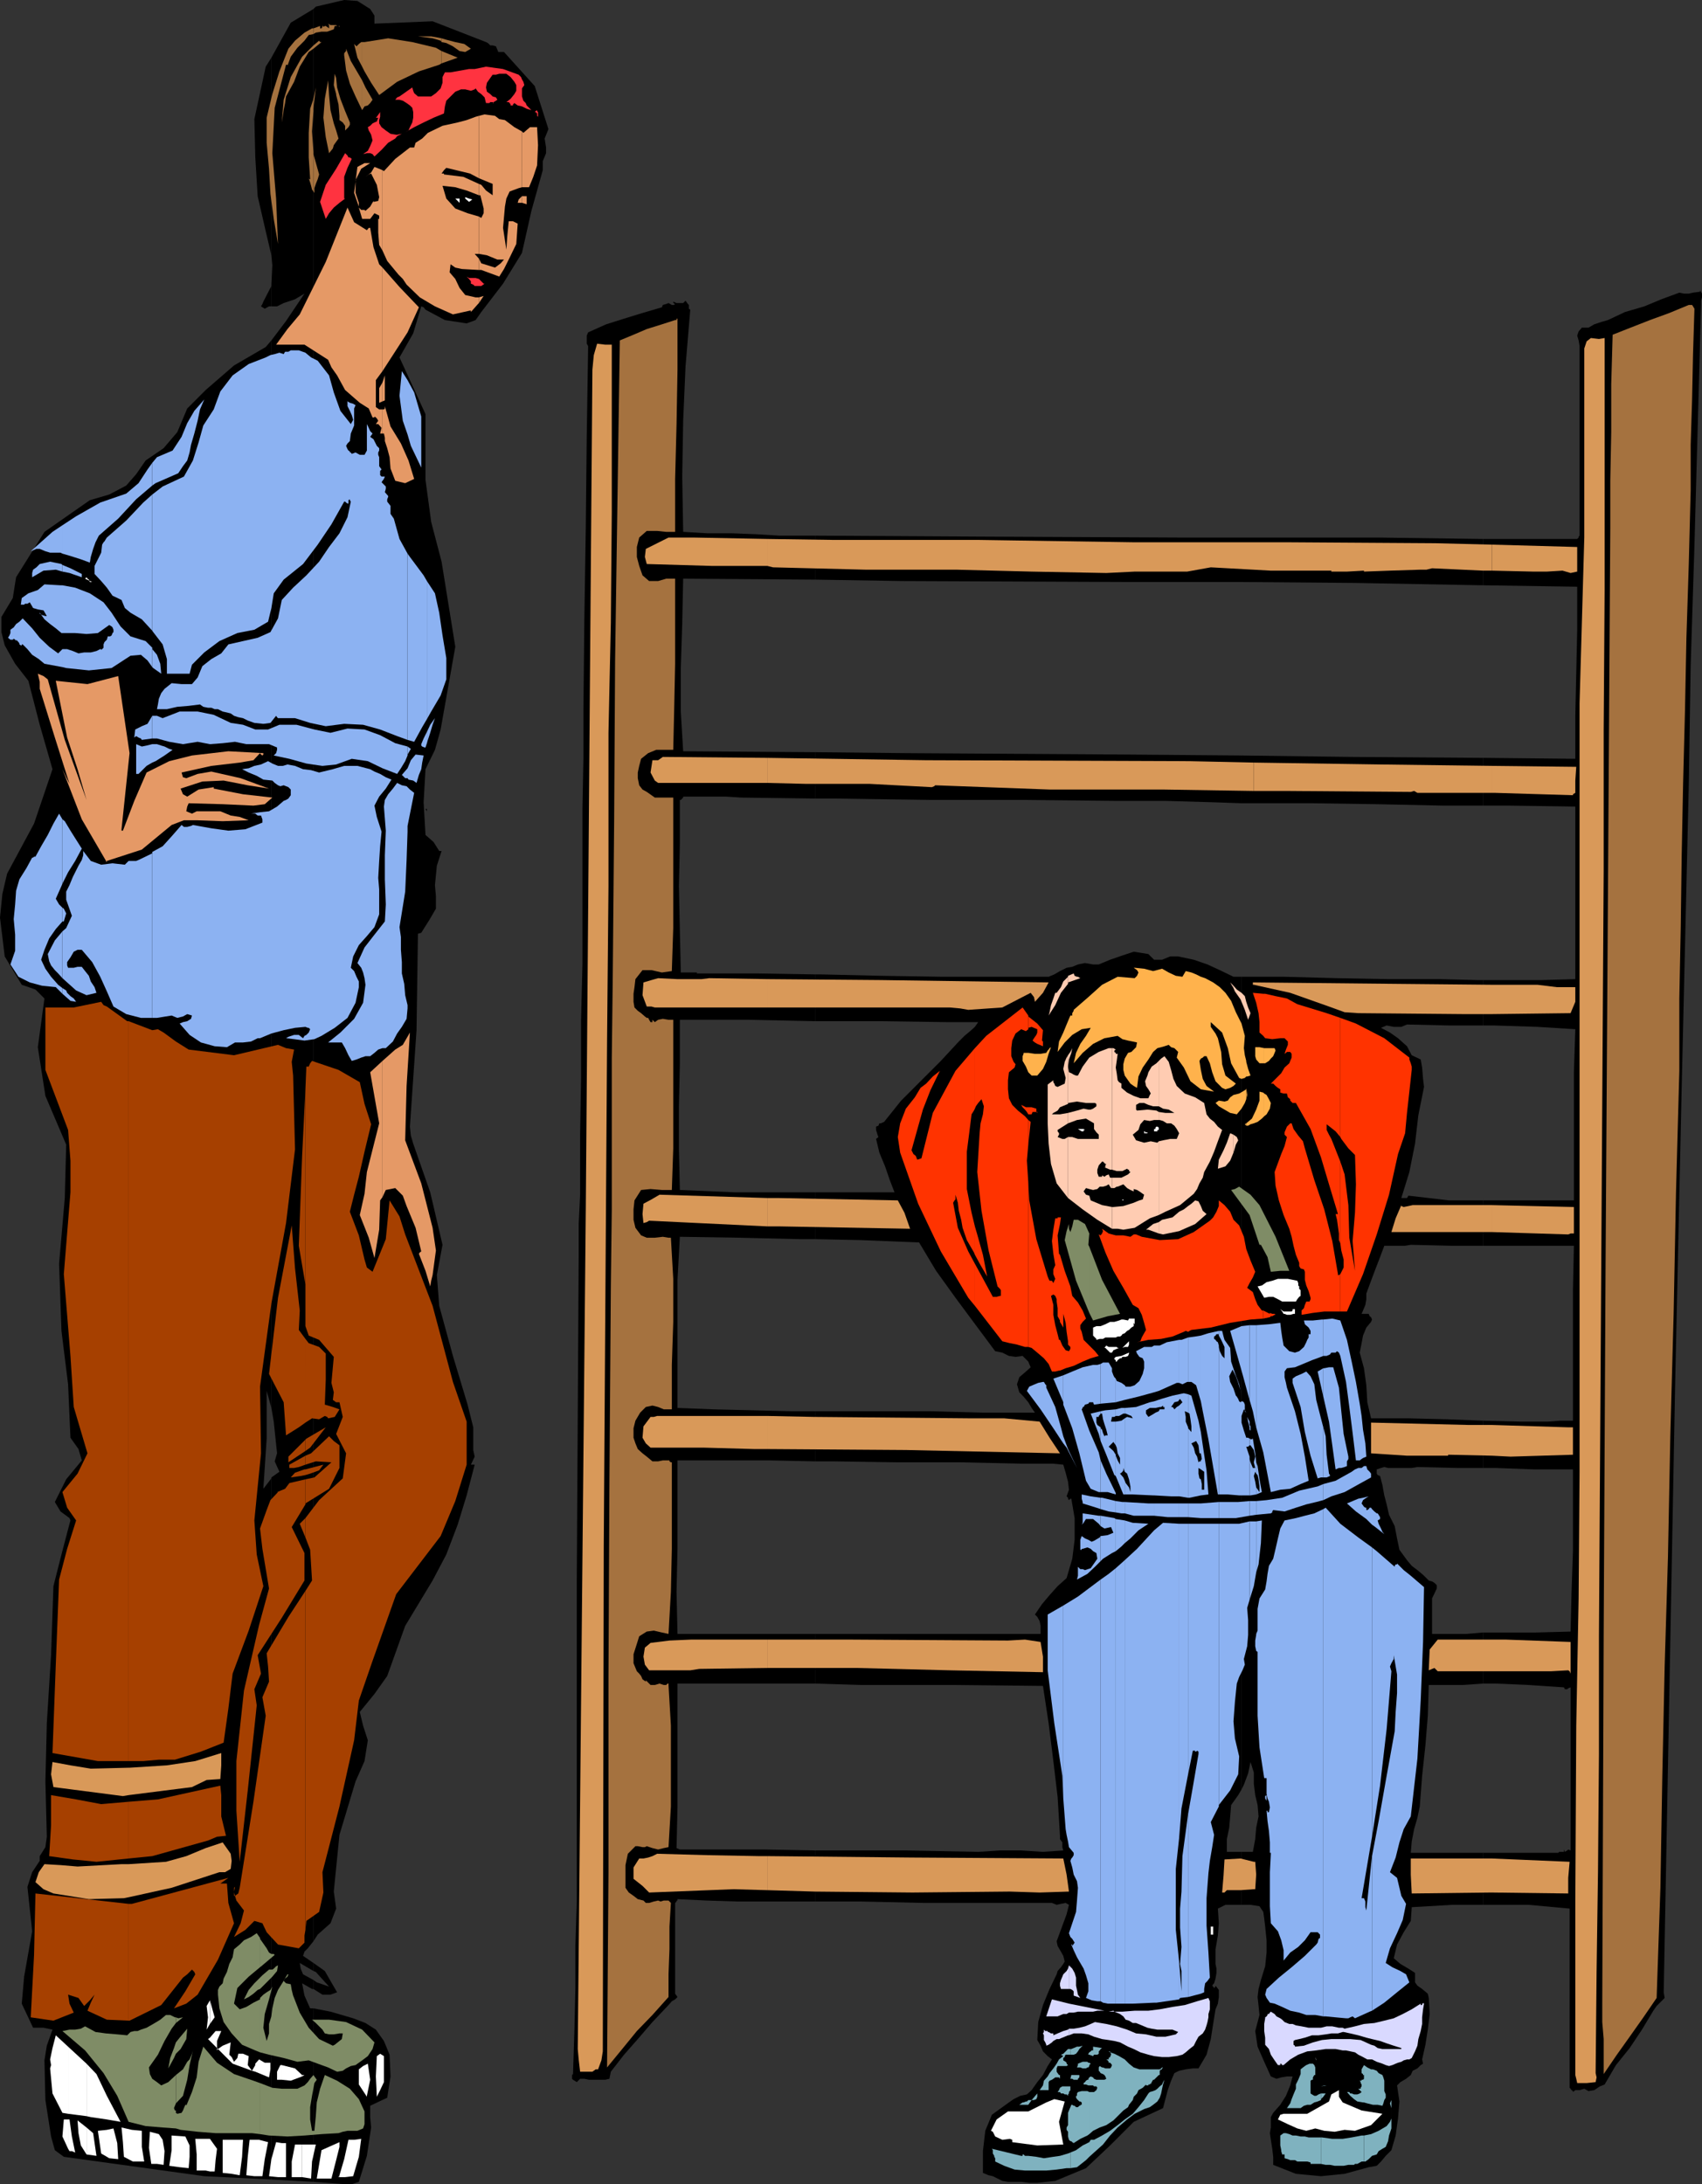
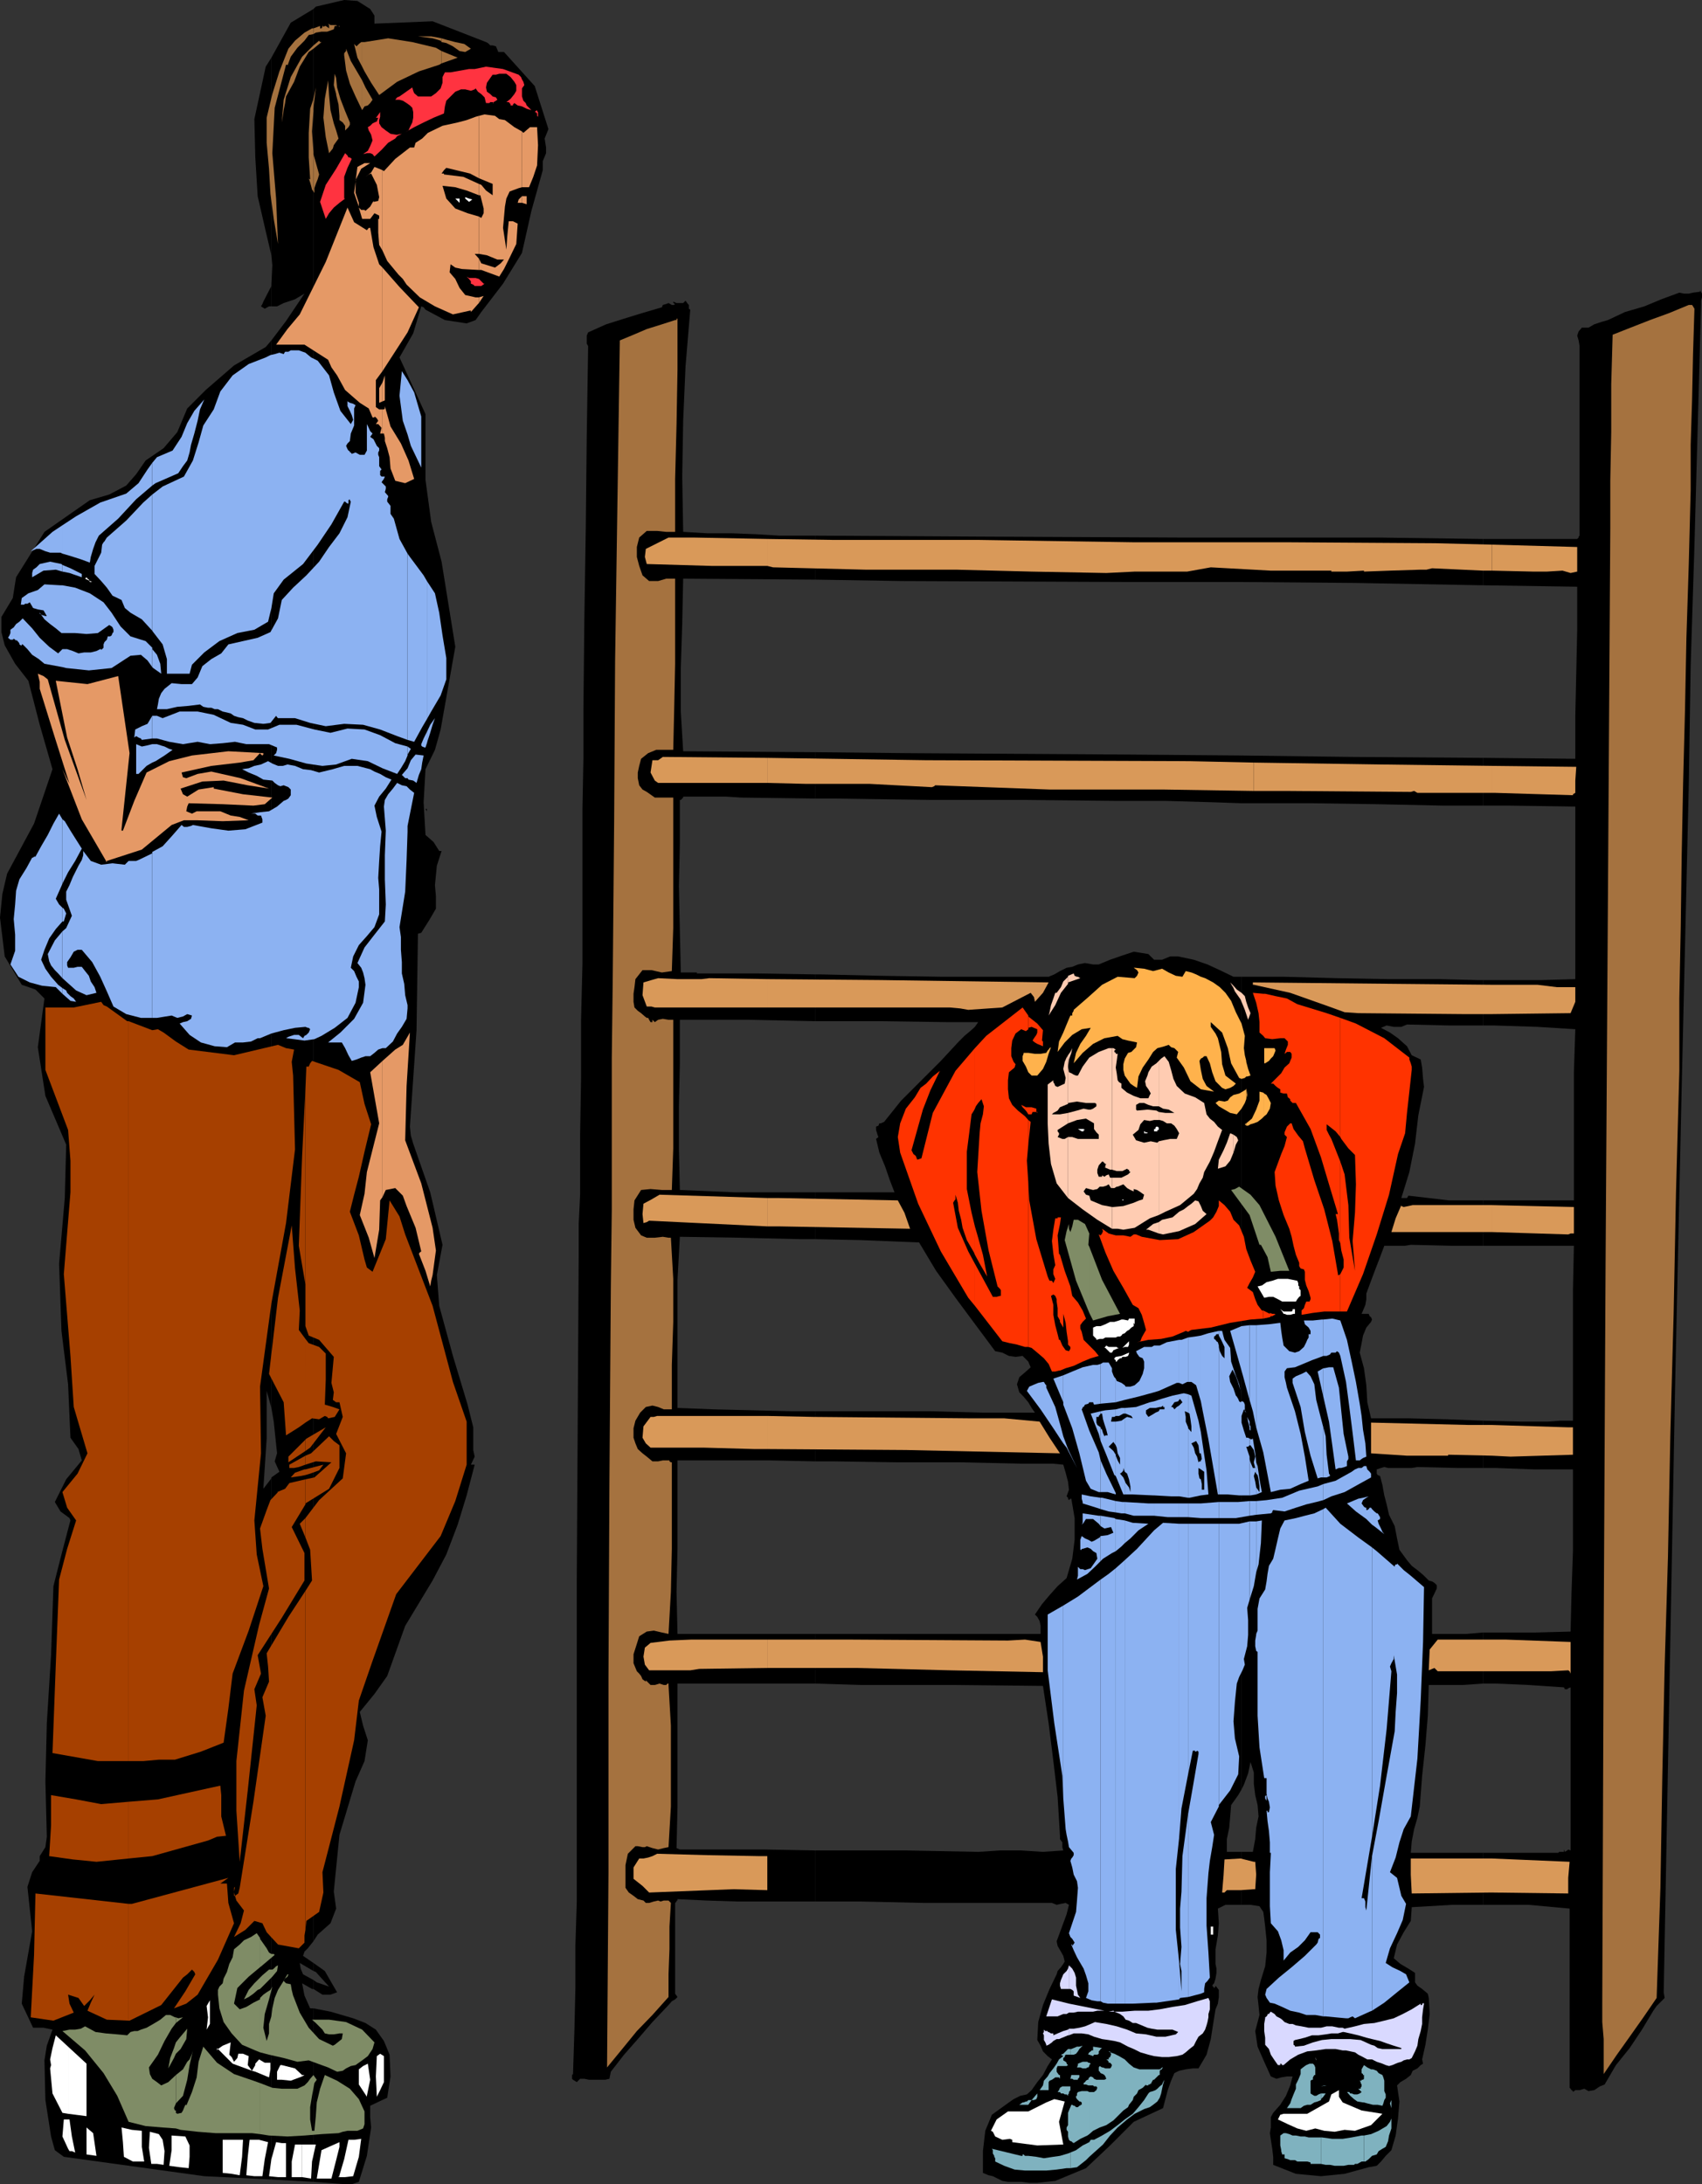
<svg xmlns="http://www.w3.org/2000/svg" width="360" height="462">
  <rect width="100%" height="100%" fill="#333333" stroke="none" />
  <path d="m57.402 461 8.899.5v-36.7h-.7l-1.199-2.698-.5-2.602L66 420.7h.3v-1.9l-2.198-1.198-.5-1.2-.2-1.203 2.899 1.703V415.2l-2.2-1.5.301-.898.7-.7 1.199-1.5V1.903L61.5 4.801l-4.098 7.398V54l.2 2.102-.2 4.097v4.602h1.2L60 64.1l2.402-.8 2-1.2-3.902 5.801L57.402 72v225.8l.5 2.9.7 6.702-.5 1.7 1 2.199-1.7 1.199V461" />
  <path d="m57.402 312.7-1.699 2.202.7-10.601v-10.102l1 3.602V72l-1.2 1.402-6.703 3.899-6 5.199-3.898 3.902-2.102 5-2.898 3.399-3.801 2.601-2 2.899-2.098 2.398-3.601 1.903L19 105.8l-9.598 6.7-6 9.602-.699 4.398-2.402 4v3.2L1 136.5l2.203 3.902L6 144l2.402 9.3 2.7 9.4-3.899 11.5L1.5 184.8l-1 4.302-.5 5 1 8.199 3.602 6 2.898 1 1.902 1.898L8 221.5l1.602 10.3L14 242.103l-.297 11.3-1.203 13.899.5 14.199 1.402 11.3.5 11.302 1.7 2.398.699 2.402-3.301 4-2.398 4.797 1.199 2 1.902 1.403.2.5-.2.699L13 328.8l-1.7 6.699-.5 14.602-.898 14.398-.3 12.3.3 11.7-.3 2.2-1.2 1.902v1L6.801 396l-1 3.102 1 9.398-1.7 9.602-.5 5.699L7 428.902h2.203l1.899.399-1.2 3.398-.5 3.102.2 8.398 1.199 7.703.8 2.899 1.899 1.398 29.703 4.102 14.2.699V312.7m-.001-252.2-1.699 3.3-.203.5-.297.5.797.5.902-.5h.5v-4.3m0-48.3-1.199 1.902-2.402 11.097.199 8.102.5 8.199 1.703 7.402 1.2 5.098V12.2M66.3 461.5l6.7.5h1.402l1.5-.5 1.7-5.5.898-6-.2-2.2v-2.398l1.903-.902 1.7-.8.699-4.5-.2-4.598-1.199-2.903-1.703-2.398-2.2-1.399-2.597-1-4.8-1.402-3.602-.7v36.7m-.001-40.8 1.903 1.202h1.7l1.398-.5-2.598-4.5-2.402-1.703v1.703l.5.2 2.8 3.097-2.601-.898-.7-.5v1.898m0-10.097.903-1.403 2.7-2.398 1.199-3.102-.5-3.597 1.199-12 3.402-11.301 1.899-4.301.699-4.398-1-3.102-.7-2.898 3.102-3.801 2.7-3.801 3.8-10.598 5.797-9.601 2.902-5.5 2.399-6.301 1.902-6.2 1.7-6.5h-.801l.8-1.698-.3-1.403v-4.797l-1.2-4.8-3.101-10.301-2.899-10.602-.5-6.5 1.2-6.398L91 252.199l-3.598-10.297-.5-1.703-.199-1.898 1.399-20.399.3-20.402.7-.2.5-.8 1.199-1.898 1.402-2.403v-2.597L92 187.199l.402-4.097 1-3.102h-.5l-1.199-1.898-1.703-1.5-.398-6.903.398-7 2-4.097 1.203-4.301 3.098-17.5-2.899-18-2.199-8.399L90 101.5V87.602l-5.5-12 2.902-5.102 1.7-5.7.5.2.398.5 4.102 2.2 4.601.702 1.899-.703L101.8 66l4.601-6 4-6.5 2-8.898 2.4-8.602v-1.898l.699-1.7V31.2l-.297-1.898.797-2-2.898-9.102-6.5-7.199h-1.2l-.5-1.2-.699-.198h-.5l-.5-.5-.402-.2L91.5 4.5 79.203 5V3.3l-.902-1.398L75.6.2 72.802 0l-6 1.402-.5.5v408.7" />
  <path fill="#ff3340" d="m113.102 23.7.199-.2.3-.2V23v.5l.2.2v1l-.2-.2V24l-.3-.3h-.2m-38.699 9.902L73.5 35.5l-.7 1.902V42h.2l-1.2.902-1.198 1-1 1.2-.7 1.199-1.199-3.602 1.2-3.597 2.199-3.403L73 32.402l.5.5.203.399H74l.402.3M84 28.8l1-.5-1 .2zm0-.3h-.2l-1.198-.2-1-.698-.899-.7-.5-.8v-.7l.2-.703v-1l-.2.301-.5.7-.203.202h.5l-.297.797-.5.203-.402.2-.5.5-.5.3.199.7.3.5.2.398.3 1.2-.5 1.202-.5 1-1 .7.802-.2h.699l.5.2.402.5 1.5-1.403 1.399-1.5 1.5-.898.398-.5V28.5m0-7.398h.5l.703.199.797.5.703.5.5.5.2.898v1.203l-.2 1-.5 1-.3.7-.903.5 2.102-1.2 2-1 2.101-1 2.2-.902.199-1.5.3-1.2 1.899-1.898 1.199-.5h.902l1.2.297.8-.297v-4.3h-1.199l-3.902.699h-1.2l-.5 1V17.5l-.398 1.2-1 1-1 .702h-2.8l-.801-.703-.2-.5-.199-.699-1 .7-.703.5-1 .702-.5.2v.5m0-.5-.398.5H84zM100.402 60.5h1.399l.699-.5h-.2l-1-1-.698-.2h-.2v1.7m0-1.7h-1.199l-.5-.3.5.5.399.5v.5l.5.2.3.3v-1.7m0-39.898.2-.203.5.703.699.5.699.7.3 1.199h.7l.203-.2h.7l.5-.3.3-.2-.3-.5-.7-.199-.5-.5-.703-.5-.2-.902.2-1 .703-1 .5-.7h.7l.699-.198h1.5l.898.699.8 1 .403.699v1.2l-.402.702-.801 1-.898.7h-.301.8l.2.199.199.3v.2h.5v-.2l.3-.3.7.5.902.199 1 .5 1 .3-1-1-.199-.5-.5-.5-.3-.898V18.7l.5-.699-.2-.7-.3-.5-.2-.5-.5-.5-3.3-1.198-3.602-.5-2.399.5v4.3" />
  <path fill="#ff3340" d="M106.102 21.602V21.3v.3h-.2.2m-1.7.002-.199.199h.2v-.2h.3-.3" />
  <path fill="#e59966" d="m10.102 143.7 3.601 12.8 4.598 12.7-1.899-6.5-2.199-6.7L13 150l-1.2-6 6.7.7L25 143l2.402 16.3-1.699 16.102v.297H26l2.402-6.297 2.598-6L35.8 161l4.802-1.2 7.699-.898 7.402.399v.3l-.203.2-.297-.2-.203-.3-1.398 1.5-2.899.5-6 .699-6.3 1.402.3 1 .7.2 2.398-.903 2.902-.5 6.2 1.403 6 2.199-4.5-.7-5.102-1-4.5.2-4.598 1.5.5 1.199.899.5L42 167l3.203-.5v.3l6.2 1.2 6.199.7L56 170.101l-2.398.3-6.5-.3-7.2-.2-.3.7-.2 1 1.2.5 1-.5h5l2.199.898 1.902.3 1.899.7-5.5.2-5.5-.2h-2.7l-2.601 1L30 179.7l-7.398 2.402v.3l-5.301-9.101-4.098-10.602.797 1.703.703 1.399L11.602 156l-3.2-10.3v-1.5L8 142.5l1.203.5.899.7m70.8 109.5.7-1.5 2-.4 1.601 1.602.797 2.2 1.902 4.597 1.2 5-.301.203-.2.297L90 268.801l1 3.3.203-1.199.297-1.203.703-5.199-.703-4.8-2.398-9.4-3.399-9.1.297-11.5.703-11.298-1.5 2.598-1.601 1-2.7 2.402V253.2" />
  <path fill="#e59966" d="m80.902 224.402-2.601 2.399 1.902 10.8-2.601 10.301-.5 4.598-1 4.5L78 261.8l1.203 4.302 1-6 .2-6.2.5-.703v-28.797M80.902 91.7h.301l.2.902v.699l.5 1.5.5 1.898.199 2.403 1 2.597 2.101.5 1.899-.898-1.2-3.899-1.601-3.601-2.2-3.602-1.199-4.297v.5l-.199.2h-.3v5.097" />
  <path fill="#e59966" d="M80.902 86.602h-.699l-.703-.5v-5.7l1.402-1.902V56.602l-.699-.7L79 52.301l-.7-4.102H78l-.398.5-2.7-1.699-1.402-3.098-4.598 11.5-5.5 11.098-2.601 3.102-2.399 3.3h6l5 3.2.7 1.597 1.199 1.703L73 82.5l3.102 2.7L78 86.401l.8 1.899h.403v-.2l.297.2.203.199.297.5-.5.7h.5l.703.8-.3 1.2h.5v-5.098" />
  <path fill="#e59966" d="m80.902 84.902.5-.203v-5.297l-.5 1.5v4" />
  <path fill="#e59966" d="m80.902 80.902-.699 1.2v3.097l.7-.297v-4m-.001-2.402 2.2-3.398 3.101-4.801L88.602 65 84.5 60.7l-3.598-4.098V78.5m0-25.5 1 2.2 2.399 2.902.902.898.797 1.2 2.8 2.702 3.2 1.899 3.8 1.699 3.602-.8h.2v.3l1.5-1.7.199-.198v-1.2h-.7l-2.199-.5-1.199-1.5L96.301 59l-1.2-1.398.2-1.7 1 .7 1.402.3 3.598.2v-2.403l-.899-1h.899v-7.898l-2.399-.7-2.601-1L94.402 42l-.8-2.7 2.699.302 2.402.699 2.598 1v-2.399L98 37.402l-4.098-.5V36.7h-.5l.5-.699.5-.5 5 1.2 1.899 1V24.5l-.7.2-1.898.702-1.902.5-3.2.7-3.101 1.5-1.2 1.199-1.398.898-.3 1h-.899l-3.101 2.403-2.399 2.597-.3-.199v17" />
  <path fill="#e59966" d="m80.902 36-.699-.3-1-.4-.703 1.2-1.2.902.7-.5.5-.203 1.203 2.403.5 2.597L80 42.5l-1 .2v-.2l-.7 1.2-1 .902-.198-.2h-.7l-.5-.5.7 2.399H78.3l.902-1.2 1 .5v.7H80v2.898l.203 2.602.7 1.199V36M101.3 64.102l1-1.5-1 .3zm0-7h.5l3.802 1.398 1-1.598 1-2 1.601-3.3.297-4.301-1-.5h-.898l-.301 3.101-.2 2.899-.699-4.602.399-4.5.3-1.699.7-1.5 1.902-.7.7-.198V27.8l-1.602-.899-2-1.5-1.2-.203-.898-.699-2.203-.3-1.2.3v13.2l2.903 1.202V41.3l-1.402-1-1-1.2-.5-.199V41.3h.3l.7 2.8v1l-.5 1-.5-.3v7.898L103 54l2.203.902h1.399l-.7.797-1.199.903-2.902-.903-.5-1v2.403m9.101-14.2 1 .297V41.5h-1v1.402" />
  <path fill="#e59966" d="m110.402 41.5-.699.7-.203.702h.902V41.5m0-1.898h1.5l.899-2.2.8-2.402.2-4.3-.2-3.798h-1.5l-1.398 1.2-.3-.301v11.8M75.902 43.7v-.798l-.699-2.101v-2.7l1.2-2.402L78.3 34.5h-1.2l-1.5.8-.699 5.5 1 2.9" />
  <path fill="#fff" d="m99.902 42.2-.699.5-.8-.7v-.3l.8.3.7.2m-2.7.702L96.301 42h.902v.902" />
  <path d="M172.402 402.2H182l13.402.3H222.5l1 .402.902-.203 1-.199.7.402-.5 2-1.399 3.797-.703 1.903.203 1 .7 1.199.5.898.3 1.203-.3.5-.5.7-.7.8-.203.7-1.5 3.097-1.398 3.403-1 3.597-.2 3.801.7 1.2.5 1.202 1 1 .898.7-.898 1.398-1 1.902-1.2 1.5-1.199 1.7-1 .898-1.402.3-1.399.7-1 .7-3.601 2.6-1.399 3.4-.5 4.3v4.602l1.2.5.898.199 2 1 1.203.199H216l1.703.2h1.7l1.898-.2 1.902-.2 6.5-2.698 5.098-4.801 5-5 6.199-2.899.5-1.902.5-1.898.703-2 .7-1.602 1-.5 1.398-.3 1.5-.2h1.199l1.703-2.898.899-3.301.5-3.2.5-3.101.5-1.2.199-1.398v-1.5l-.7-.902v.2l-.3.3-.2-.3-.199-.2.2-.3.199-.2.3-1 .2-1.2v-.898l-.2-1v-3.101l.5-2.899.2-2.601-.2-3.102 1.602-.797h3.399V391.7H259.5V389l.5-2.398.203-2.403.2-2.398 1.5-2.102.699-1.199V206.602h-1.7L258 205.199 255.402 204l-2.902-1-3.297-.7H247.5l-1.7.7h-1.698l-1.2-1.2-3.101-.5-2.399.802-2.601.898-2.399 1h-1.199l-1.703-.3-1.5.3-1.2.5-1.198.2-1.399.702-1.203.7-1.2.5h-22.597l-12.703-.2-12.898-.3h-1.2V216h13.899l14.101.2h6.5l-.699 1-1 .902-1.203 1-1.2 1.199-3.8 4.101-8.398 8.399-3.602 4.5-.7.3h-.3l-.2.5-.5.2V239l.302 1 .199.5-.5.402.699 2.899 1.203 2.898 1 2.903 1 2.597h-16.8v9.903l9.597.199 12.402.5 3.598 6 4.102 5.699 4.3 5.8 4.098 5.5 1.5.302 1.402.699 1.399.199 1.5-.2 1.199 1.2.203.5.297.7-1 .902-1.398 1.199-.5 1.5.5 1.699.898.902 1 1.2.703 1.199.7 1h-11L196.8 298.5h-24.399v10.602h4l13.2.199h13.5l13.199.3h6.5l2.101.2.5 1.699.5 1.902.2 1.7-.5 1.398.3.3v.2l.2.3.3-.3h.2l.699 4.102v4.597l-.5 4-1.2 4.102-1.898 1.699-1.703 1.902-1.598 1.899-1.5 2.199.5.5.5.902.2 1v1.7h-47.7v10.5l9.598.3h19.402l19.2.2 1.199 7.898 1 8 .902 7.602.5 8.199V389l.5.7v1l.2.702-4.301.297-4.602-.297h-4.5l-4.598.297-15.101-.297h-19.399V402.2" />
  <path d="m172.402 391.402-10.8-.203H143.8l-.7-.297.2-8.601v-26.2h29.101v-10.5H143.3l-.2-8.902.2-9.097v-18.7H163l9.402.2V298.5h-5.101l-8.098-.2-8.203-.198-7.7-.301v-27.102l.5-9.097 12.7.199 12.703.3h3.2V252.2h-16.801l-11.801-.5-.2-8.597V234l.2-9.098V215.7h14.402l14.2.301v-9.898l-12-.2h-13v-.203H144l-.2-8.898-.198-9.399.199-8.902v-9.3H144l.3-.298.2-.203v-.199h9.102l3.199.2 15.601.202v-9.8l-27.902-.2-.5-8.402v-9.2l.3-9.3.2-9.598 27.902.2V113.3h-7.5l-5-.301-5.101-.2h-5.2l-5.101-.3-.2-11.7.2-11.8.5-11.5 1-12-.297-.2v-.8l-.203-.2-.5-.698-.5.5h-1.398l-.7-.301v.3h.2v.2h.199l-.2.199h-.5l-.699-.398-.5.199-.699.199-.203.5-4.098 1.2L132 67.401l-3.797 1.2-3.8 1.699-.301.699v1.7l.3.5-.3 19.202-.2 19.2-.3 19.199-.2 19.199v10.3l-.199 10.602V203.7l-.3 12V228l-.2 12v12.7l-.3 6.202v6.5l-.2 34.297-.203 34.102v68.398l-.297 9.403v8.898l-.203 8.8-.297 9.4-.203.202v.797l.203.203.797.5.703-.703h.899l1 .203H128l.902-.203.301-1.5 2.797-3.597 2.902-3.301 3.098-3.602 3.402-3.597.7-.801.699-.399.5-.5-.5-.703V402.5l.3-.3v-.2h.2v-.3l6.3.3 6.399.2h16.402v-10.798" />
  <path d="M172.402 168.902h4.301l19.7.297H216.3l19.699.203h10.5l10.3.297 5.802.203v-10.101l-23.801-.2-47.2-.3-19.199-.2v9.801m.001-46.3 18.399.3 47.8.2h24v-9.403h-13.199l-42.199-.199-34.8-.2v9.302m90.199 280.3h1.898l1.902.297.801 1.203.2 1.399.199 1.699.3 2.902V413l-.3 2.902-.899 2.899-.5 1.898-.203 1.703.203 1.899.2 1.898-.903 3.403.5 3.3 1.402 3.2 1.399 3.097 1.199.5 1-.297 1.203-.203h1.2l-.5 1.903L272 443.3l-1.2 1.898-1.5 1.703-.5.899v2.2l-.198 1.2.199 1.402.3 1.898.2 1.7v1.702l4.8 1.899 5.301.5 5-.5 5.098-1.399 1.703-.3.899-.903 1-1.199 1.199-1.2.902-3.1.5-3.598.297-3.602-.5-3.398.703-.7 1.2-.703 1-.797.398-.902 1-.5.699-.7.5-.3-.2-.898.7-3.102.5-3.2.402-3.3-.199-3.398-.203-.903-1.2-1-1-.699-.5-.7v-2l-1.398-.898-1.699-1-1.402-1.203.699-2.898 1.402-2.602 1.5-2.398.2-2.899 8.601-.5h6.5v-11h-15.3l.199-2.402.5-2.598.699-2.402.5-2.398.5-6.5.699-6.5.5-6.2.203-6.5h7.2l4.3-.3V345.3l-3.601.3h-7.2v-7.5l1-2.101v-.7l-.5-.5-.5-.3-.699-.2-1.203-1.198-1.2-1-1.198-.903-1-1.199-1.602-2.2-.5-2.398-.5-2.601-1.2-2.399-.5-2.203-.5-1.898-.398-2.2-.5-1.902-.5-.199-.199-.3v-.9l.899-.3.699-.2.8.2h5l1.2-.2 8.402.2h5.5v-10l-7.703-.3-8.098-.2H290l-.797-3.398L289 293l-.5-3.598-.898-3.3.398-2 .3-1.602.7-1.7 1-1.198.203-.5-.203-.5-.297-.2-.203-.5H288l.3-.703.5-1.199.2-1.2v-1.198l1-2.7.902-2.402 1-2.598.899-2.402h4.402l1.2-.2 8.597.2h6.703v-9.598H306.5l-8.598-1-.3.5h-1.2l1.7-5.5 1.199-6 .699-6 1.203-6L301 228.2l-.2-2.398-.3-1.7-1.898-.902-1-1.898-1.899-1.7-1.703-1.199-1.898-1 1.199-.5 1.5.297h1.601l1.2-.5 8.898.203h7.203v-9.601H312.5l-7.898-.2h-11l-10.801-.199-11.098-.3h-9.101V378.5l.5-1 .898-2.398.5-2.403.703 2.203v2.399l.297 2.398.5 2.102.203 2.398-.5 2.403L265.5 389l-.5 2.7h-2.398v11.202m0-233h15.101l13.7.2 13.898.3h8.402v-10.101l-27.8-.2-23.301-.3v10.101m0-46.8 24 .199 27.101.5V114l-22.3-.3h-28.801v9.402" />
  <path d="M313.703 402.902h9.598l8.699.797v37.903l.203.199.2.3.3.2v.199l.5-.398h.899l1-.301.898.5 1.203-.2 1.2-.8 1-.399 2.398-4.101 2.902-3.602 2.598-3.898 2.402-4 .7-1 1.699-1.7-.2-1.199 1.2-63.8 1.199-63.903 1.402-63.597 1.5-64 .399-25.2.8-25.5.7-25.402.699-25.5v-.898l.199-.7v-.8l-.398-.7v.297l-1.5.203-.899.2h-1l-1-.2-3.8 1.399-3.602 1.5L343.703 66l-3.601 1.7-1.399.402-1.5.5L336 69.3h-1.398l-.7.8-.3.899.3 1 .2 1.2v40.1l-.2.2v.2l-.3.3h-19.899v9.8l19.899.302v9.097l-.399 18.203v9.098l-19.5-.2v10.102h5.5l14 .2v36.5l-7 .199h-12.5v9.601h2.2l9.3.297 8 .5-.3 9.102v27.101h-19.2v9.598h19.2l-.2 9.402V300.7v-.199H330l-2.598.2h-5.5l-8.199-.2v10h2.7l8.097.3h8.203v17.302l-.3 8.8-.2 8.2-7.402.199h-11.098v10.8h2.7l6.898.301 7.5.5.199.399h.5l.203-.2.5-.199v34.5l-.5-.203-.203.203-.5.297-.2-.5v.5h-1l-.198.203h-15.899v11" />
  <path fill="#a5723f" d="M142.8 112.5h-1.898l-1.902-.2h-2.2l-1.597 1.4-.5 2v2.1l.5 1.9.7 2 1.398 1.202h1.902l1.7-.5h1.898v18l-.2 9.598-.199 8.602h-3.601l-1.7.699-1.5 1.199-.398 1.5-.3 1.402v1.2l.3 1.5.7.898.898.5 1 .7.699.5h3.902v27.6l-.3 9.102-2.102.297-2.2-.5h-1.898l-1.5 1.903-.199 1.699-.203 1.398v1.703l.203 1.2.7.699.699.5.8.699.399.3h.3l.2.4.3.5H138v-.5l.5.5.703-.5 1-.2 1.2.2h1v27.202l-.301 8.797H140l-2.398-.199-2 .2-1.399 2.202-.203 1.899V258l.402 1.7 1.2 1.6 1.199.5h1.699l1.703-.198 1.2.199h.5l.5 8.699v9.102l-.301 9.097v9.403h-1.7l-1.199-.5L138 297.3l-1.398.3-1.2 1.2-1 1.699-.402 1.602v2l.402 1.199.5 1.199 1 .902.899.7 1.199 1h1.203l1-.2h1.399v.2l.3.199h.2v18.3l-.2 9.098-.5 8.903L140 345.3l-1.7-.399-1.5.2-1.597 1-.5 1.597-.703 2.203v1.899l.703 1.699.5.5.399.5.3.7.7.5v-.298l1 1h.898l1-.3.902.3h.5l.301-.3h.2v.3l.5 8.598v17.102l-.5 8.597-1 .203-1.2.297-1.203-.297-1.2-.402-.398.2h-.5l-1-.2h-.5l-1.601 1.602-.5 2.398v4.8l.699 1 1 .7.902.7 1.2.3.5.5h.699l1-.3.902-.2.5.2.7-.2h1l.5.5-.301 5v4.8l-.2 5.302v4.8L138 426.2l-3.297 3.403-3.101 3.8-3.2 3.899.301-41.301v-41.3l.2-41.298.3-41.3.2-16.301V223.7l.199-16.398.3-33.602.2-33.797.5-34.101.5-33.801L134 70.8l2.8-1.198 3.2-1 2.8-.903h.302v-.297h.199V67.2v11l-.2 11.5-.3 11.602V112.5m215.601-47.2-.3 9.602-.2 9.598-.3 9.602v9.597l-.399 15.602-.5 15.601-.3 15.297-.403 15.602-.297 15.101-.203 15.2-.297 15.097V226.5l-.703 25.7-.5 25.702-.7 25.7-.5 25.699-.698 23.199-.5 23.3-.399 23.5-.8 23.302-2.801 4.097-2.899 4.102-2.703 3.8-2.797 4.098v-7.398l-.3-3.602v-3.898l.3-78 .399-78 1-156v-10.102l.199-10.297V81.301l.3-10.5 3.801-1.5L349 67.699l4.102-1.5 4.101-1.699h.7l.199.3.3.5M66.3 40.5l.2.3v-1l.3-.898.403-1 .297-1-1.2-4.3v-.5V40.5" />
  <path fill="#a5723f" d="M66.3 32.102 66 27.8l.3-4.301v-2.598L65.603 23l-.301 5.102V33.3l.3 4.601h-.3V37.7l.3.903.2.699.199.8.3.399v-8.398" />
  <path fill="#a5723f" d="M66.3 23.5V23l.5-4.5-.5 2.402V23.5m0-13.2L68 8.903h-.297l-.203-.3-1.2 1v.699m0-.7L63.903 12 61.5 16.3 60 21.103l-.398 4.8.199-1.203.199-1.398.3-1.5.2-1.399 1.703-3.101 1.2-3.2L65.3 11l1-.7v-.698m0-2.402.5-.298L68 6.7h1.203l1.399-.5.199-.699h.3v-.2h-1.199l-.5-.3.2.3V6l-.399-.3-.3-.2h-.2V5v.5l-.3.2v-.2h-.2v.2L68 6h-.297v-.3H67.5h.203v-.2l-1.402.5v1.2" />
  <path fill="#a5723f" d="M66.3 6H66l-1.598.902-2 1.7L61 10.3l-1.898 4.8-1.5 4.801-1.2 5V30.2l.5 5.5.301 5.301.7 5.3.898 5.302L58.402 42l-.8-9.598.5-9.601 2.398-9.102h.3v.203L61.5 12l1.402-1.898 1.5-1.5.899-1.2 1-.203V6m4.801 24 .5-.7-.5-1.698V30m0-2.398-.5-1.5-.7-2.801-.3-3.2-.2-3.101-.699 3.902-.3 4 .5 4.098.699 3.402.8-1 .2-.703.5-.699v-2.398m0-7.7v.2l.5 2L71.8 24.5v.902l.699.5.5.7v1l.5-.5.203-.2.297-.5v-.5L73 23.5l-1-2.598-.7-2.402-.198-2v3.402m0-3.402-.301-.898L70.6 18l.5 1.902V16.5m.002-11h.5l.199.2v-.2h-.5l-.2-.2v.2m5.501 17.8.5-.8.699-.2.5-.5.5-.698-1.5-2.602-.7-1.5v6.3" />
  <path fill="#a5723f" d="m76.602 17-.7-1.2-1.699-2.898-1-2.601v.5L73 11l-.2.3v.4l.403 3.202L74 17.7l1.203 2.703 1.399 2.899V17m0-2.898.5 1L78.5 17.5l1.703 2.602L84 17.3l4.602-2.2 4.3-1.402.5-.297V10.8l-1.199-.7-5-1.199-5.101-.8-5 .8h-.5v5.2" />
  <path fill="#a5723f" d="M76.602 8.902h-.2l-.5.399-.5.5-.5-.5.7 2.898 1 1.903v-5.2m16.8 4.5 3.399-1.203-3.399-1.398zm0-4.5 1 .2 1.399.699 1.402 1 1.2.199 1.199-.7-1.399-1-1.902-.398-1.899-.5-1-.3v.8" />
  <path fill="#a5723f" d="m93.402 8.102-1-.2-1.199-.203h-2.8L90 7.902l1.5.2 1.703.5.2.3v-.8" />
-   <path fill="#d99959" d="m129.402 108.2-.199 23.5-.5 23.3v32.402l-.3 32.899-.7 106.8-.203 106.801-.297 1.899-.703 1.898h-.5l-.7.5h-2.597l-.3-2.597-.2-2.2 1.7-177.601L125.3 78.199l.3-3.097.7-2.403 1.699.203h1.402V108.2m210.001-36.7V125l-.199 29.5v29.8l-.5 81.102-.5 80.7V371L338 396l-.297 21.102-.203 21.398.203.902-.203 1-1.898.2h-2l-.2-.903-.199-.797V402l.2-37 .5-26.898.199-26.801V148.8l.5-17.5.5-17.602v-40l.5-1.5.898-.699 1.703.2 1.2-.2M27.203 401.3l9.098-2 10.101-3.3h1.2l1.199-.7.199-1.698-.2-1.5-1.698-2.403-3.602 1.203-4.098 1.7-4.3 1.199-7.899.5v7m0-7.001h-1.5l-9.3.5-3.602-.3-3.399-.2-1.199 1.7-.703 2.102 1.703 1.5 2.098.898 7.5 1.2 7.402-.2 1-.2v-7m0-14.6 13.399-1.7 3.101-1.5 2.899-.2.199-2.898v-2.601l-5.5 1.699-6 .902-7.899.5h-.199v5.797m0-5.797-8 .2-4.3-.7-3.801-.703-.301 2.602.5 2.699L26 379.902l1.203-.203v-5.797M162.3 399.8l10.102.302L193 400.3l20.602-.2 6.3.2 6.2-.2-.5-3.601-.7-3.398-32.101-.2-30.5-.3v7.199" />
  <path fill="#d99959" d="M162.3 392.602h-1.698l-10.801-.2-10.801-.3-1 .5-.898.3-1 .2h-.899L134 395v2.402l1.902 1.5 1.399 1.399 17.8-.7 7.2.2v-7.2M162.3 352.8h18.903l19.7.5 19.699.4v-3.298l-.5-3.101-3.301-.5-3.598.199-33.601-.2H162.3v6" />
  <path fill="#d99959" d="M162.3 346.8h-16.097l-4.601.2-4 .5-1.2 1-.3 1.902.3 1.7.899 1.199H146l1.902-.301 14.399-.2v-6m-.001-40.3 29.302.2 32.601.702-2.203-3.3-2.098-3.403-7.5-.699h-7.199l-33.101-.3-9.801-.2v7m-.001-7H139l-.7.2h-.698l-1.5 2-.2 2.402.7 1.199 1 .898H148.8l10.8.301h2.7v-7m0-40.098h2.602l27.598.5-1.2-3.402-1.398-2.598-25.199-.5h-2.402v6" />
  <path fill="#d99959" d="m162.3 253.402-22.8-.703-1.7 1-1.698.903-.2 2.199.2 1.898.699-.199.5-.3 25 1.202v-6m-.001-40.3h38.602l2.2.199 1.699.3 7.199-.5 6-3.101.703.902.2 1 1.699-1.902 1.199-2.2-35.5-.5-24-.198v6m-.001-6-12.3-.2-1.598.2h-5.101l-4.098-.2-1.402.399-1.7.5-.199 2.699.899 2.402h1l.699.2h23.8v-6m0-41.5 8.102.199h13.5l13.2.699.5-.2.199-.198L222 167h24l19.203.3v-6l-13.601-.3-55.7-.2-33.601-.5v5.302" />
  <path fill="#d99959" d="m162.3 160.3-22.097-.198-1 .699H138l-.398 2.601.898 1.7.703.5h23.098V160.3m-.001-40.6 1.2.3 19.703.5h19.2l15.8.402L234 121.2l6-.297h11.102l5-.902 9.101.5v-5.8h-25.402l-32.899-.5h-30.699l-13.902-.2v5.7M162.3 114l-15.597-.3h-5.3l-4.801 2.402-.2 1.699.399 1.5 13.699.398h11.8V114m102.903 285.602h.297l.203-3.102-.203-2.7h-.297v5.802m0-5.802-2.8-.698-3.403.199-.2 3.398-.3 3.602h.5l.5-.5h2.902l2.801-.2v-5.8m0-185.501 7.7 1.7 8.199 2.902 3.3 1.2 2.899.199 22.101.199h6.2v-6.2l-20.399-.198-30-.301v.5m0-.501H265v.5h.203v-.5m0-40.5h7.2l26 .2.699-.2.699.4h15.8V162l-23.5-.3-26.898-.4v6m0-46.8 3.598.2h12.8v.202h3.301l3.598-.203v.203l5.5-.203 6.3-.199h1.403l1.2-.3 10.8.5h1.899v-5.5l-12-.298-31.399-.203h-7v5.801m50.399 279.8 16.101.2v-3.3l.297-3.4-16.398-.698v7.199m0-7.199h-17.2v3.398l.2 4 16.601-.2h.399v-7.198m0-39.602h12.5l3.601-.2.297.2.203.5v-6.7l-13.703-.5h-2.898v6.7m0-6.7h-11.5l-1.7 2.102-.199 4.399 1.2-.5.699.699h11.5v-6.7m0-38.898 3.898.2 13.203-.403v-5.797h-1l-16.101-.5v6.5m0-6.5h-5l-20.602-.5v6.5l7.602.5h8.699v-.203h.199l9.102.203v-6.5m0-40.8 16.101.5.5-.2h.7v-5.601l-17.301-.399v5.7m0-5.7H298.8l-.899.2-1 .199-.5-.2v-.199l-1.199 2.797-.902 2.903h21.3v-5.7m.002-40.402 16.601-.2 1-2.398v-3.101h-3.902l-4.098-.5h-9.601v6.199m0-46.8h.5l16.601.5v-.2l.5-.3v-2.598l.2-2.903-17.801-.199v5.7" />
  <path fill="#d99959" d="m315.602 120.7 8.699.202h2.902l3.297-.203 1.703.5 1.399-.297V115.7l-18-.5v5.5" />
  <path fill="#fff" d="m19.5 123.102-1.5-.7.3-.3.2.3.3.2.2.5h.5" />
  <path d="m18.5 169.2.3.202-.3-.203m71.8 2.403-.3-.5h.3zm152.602 35h-.199v.3H242l.402-1 .301.2v.3h.2v.2" />
  <path fill="#ffccb2" d="m225.902 253.402 3.098 2.399 3.102 2.199 3.101 1.902v-4.601l-2.101-.399-2.399-1-.3-1-.7-.203-.5-.699.5-.7.7.2.8.2.899-.2.5-.5h.699l.699-.2.5-.3.5.8h.203v-2.198h-.402l-.301-.7-.5.2-.398.3-.5-.3v.3h-.7l-.3-.8v-.7l.3-.902.7-.8h.199l.5.5H234l-.2.3v.402h-.198l1.199.5h.402V221.7h-.703l-2.098.801-2 1.2-1.402 1.902-1 1.898h-.398l-.5-.2-.5-.3-.5-.2-.2-1.198.2-1.5.5-1.403.199-1-.399.801-.5.7v10.3-.2l1.899-.3 1.902.3h1.899l.3.2v.5l-.699.5-.5.2h-.5l-1-.2-1.402.402-1.899.5v2.2l1.899-.7 1.902-.3 1.7 1v1.199l.5.699.5.5v.902H228l-1.2-.402h-.898v12.902" />
  <path fill="#ffccb2" d="m225.902 240.5-.699.402h-.5l-1-.402.297-.5v-.3l-.297-.4v-.3l2.2-1.398v-2.2l-1.7.297H222.5l.3-.297.403-.203.5-.297.5-.703 1.7-.699v-10.3l-.301.5-.399.902-.3 1.5.5 1.898-.2 1.2-1.5.702-.5-.203-.203-.5-.2-.297v-.402l-1.198.902v8.2l.199 4.3.5 4.297 1.199 4.102 2.402 3.101V240.5m0-32.398v-.301l2.598-.899-.5-.3h-.2l-.5-.2-.198-.5-1.2.5v1.7" />
  <path fill="#ffccb2" d="M225.902 206.402v.2l-1 1-.5 1.199L223.5 210h-.297l-.402 1.2-.5 1.402-.301 1.5-.2.699 1.403-2.2 1.2-2.601 1.5-1.898v-1.7m9.3 53.5h1.2l1.199.2 1.199-.2L240 259.7l3.203-2 1.899-.699v-15.598l-.301.297-1.399-.297-1.402.297-1.7-.5-.698-1.199 1.199-1 .402-1.2.797-.898 1.203.2.899-.2h1V235.2l-.5-.297-1.899-.203-2.203.203-.2-.203v-1l.7-.398h1l.902.398 1 .301h1.2v-9.598l-.5.5-1 .7-.7 1.199-.199.699-.5 1.2.2 1 .5.702.3.5.2.399-.2.3-.3.7h-1.7l-1.402-.5-1.399-.7-1.199-1v-.902l-.5-.297-.3-.402-.2-1.5-.203-1.2.203-1.398.2-1.5H236v-.203l-.297-.199v-.3l.297-.2-.5-.3h-.297v25.702l1 .297h1.2l1-.5.199.203h.199v.297l.3.203-.5.5-1.398.7h-2v2.199h.5l.5-.301h.2l1.199-.5.8.8.7.4.699.3v-.5l.699.2.5.3.703.5.297.2-.297 1-.703.202-.5.2-.7.3-2.198.7-2.102.199h-.297v4.601m9.899.999.898.2 3.402-.7 3.399-1.5 2.402-2.101-.8-.7-.403-1-.5-1-.7-.199-.8.7-.7.5-.898.699-1 .5L248 257.5l-2.2.5-.698.5v2.402" />
  <path fill="#ffccb2" d="m245.102 258.5-1.2.402-1.5 1.2h.5l2.2.8V258.5m0-1.5 1.398-.7 3.102-1.398 2.898-2.402.703-1 .5-1.2.7-1.198.3-1.2 1.2-2.203.898-2.097.8-2.2.899-2.402-.898-.7-.801-1-.899-.698-.699-.903-.5-2.398-1.902-1.2-2.2-.8-1.699-1.602-.699-1.5-.5-1.898-.5-1.7-.902-1.199-.7.5-.5.5V234l.899.5 1.203.2 1.2.702H246.5l-1.398-.203v1.703h.199l.699.2.8.5h.903l.7.5.5.699.5.898-.5 1.203H247.5l-1.5.297-.898.203V257m15.8-13.2.5-1.698.5-.903-.3-.699-.7-.5v3.8" />
  <path fill="#ffccb2" d="m260.902 240-.699-.3-.703 2-.7 1.6-1 2-.198 1.9 1.601-.5 1-1.2.7-1.7V240m-.001-31 .301.7 1.2 1.702.898 2.2.699 2.097.5-1.398-.5-1.2-.398-1.199-.301-1.203-.7-.699-1-.7-.699-.8v.5" />
  <path fill="#ffccb2" d="m260.902 208.5-.699-.7.7 1.2zm0 0" />
  <path fill="#f30" d="m206.203 276.2 5.797 7.5 1.602.402 1.5.3 1.699.5h.699v-34.8l-.297-4.602.297-3.398v-5.2l-.7-.8-1.5-1.2-1.198-1.203-.7-1.398-.199-1.899V228.5l.2-1.7 1.199-1 .199-.698-.399-.5-.3-.7-.2-.5V221.7l.2-1.597.699-1.5L216 217.7l1 .403.5-.403v-2.898l-1.2-1.7-7.698 6-2.399 2.598v12.8l.2-.5.5-.7.699-.8.5 1.5-.2 1.7-.5 1.902-.199 2.097-.5 8.203.899 8.2 1.5 8.398 1.898 7.602.5.5.203.3v1.2h-.203l-.7.199h-.8l-2.598-4.801-1.199-2.2v8.9" />
  <path fill="#f30" d="m206.203 267.3-1.402-2.6-2.2-5-1-5.298.301-.5.2-.203v-1l.5 1.703.199 1.7.5 1.898.3 1.7.899 2.6 1.5 2.602.203.5v-6l-.703-2.902-1-5v-7.898l.5-3.903.5-4 .5-.797.203-.402v-12.8l-4.101 4.8-4.801 8.902-2.399 9.598-.902.3-.297-.8-.5-.398-.402-.801L194 239l1.203-4.3 1.598-4.098 2-4.102-1.5 1.2-1.399 1.5-1.199.902-1.203 2-1.898 2.398-1.2 3.102-.5 2.898.5 3.3 3.801 10.802L199 264.699l5.8 9.801 1.403 1.7v-8.9" />
  <path fill="#f30" d="m206.203 265.402 1.2 2.2L208.8 270l-.899-4.598-1.199-4.3-.5-1.7v6m11.298 19.5.703.2 1.2 1 1.398 1.199 1 1.199.699 1.602h.703l.797-.2h.203v-6.5H224l-.297-1.203-.5-1.898-.402-2.2V276l-.5-1.898.5-.301.402.3.297.7v.5l.203 1.398v1.703l.5.899v-13.899L224 265.2l-.297-3.898.5-2.399V257.5h-.5v.2h-.5l-.402 2.402-.301 2.398.3 2.7.403 2.402-.402.898v1l.402 1-.402.902-.301-.5h-.5l-.2-.402-.198-.5-2.399-7.898-1.5-8.2-.203-3.8v34.8m0-42.8.5-4.801-.5-.399zm0-6.402h.703l.2-.5h.8v-.7l-1-.3h-.703v1.5m0-1.5h-.5l-1-.5.3.5.5.5.403.5.297.5v-1.5m0-16.5v-.298l.703-.203 1.2.5v.703l-.2.5-.5.7-.3.5.5.398.5.3.5.2.699.3v-1l-.2-.198.2-2.2-1.2-1.402-1.902-1.5v-.2 2.9m6.703 72.202.5-.203.7-.297 1.699-.5L229 288l1.703-.7 1.7-.5-.801-1-2.399-2.398-.402-1.703-.301-.699v-.7l.5-.698.703-.7L229 277.2l-1-1.699-1.2-1.398-.398-2-1.199-3.301-1-3.399v14.2l.7 1.199V275.7v2.203l.5 1.899.199 1.898.3 2v.703l.5.5v.399l-.3.5-.7-.2-.699-1-.5-1.199v6.5m0-31.001.2-1.402h-.2zm43 20 1.399-.3.199-.2h.3l.5-.3h.2l-.2-.2h-.5l-.5-.203v.203l-1.398-.703v1.703" />
  <path fill="#f30" d="M267.203 277.2h-.3L266 276l-.5-1.2-.5-1.5-1.2-.898.5-1 .7-1.203.5-1.199-1-2.398-.898-2.403-.5-2.597-1-2.403-1.2-1.199-.699-1.7-1.203-1.398-1.2-1v1.2l-.5 1.199-.698 1.199-.7.7-3.402 2.402-3.297 1.5-3.902.199-3.801-.7-.7-.3-.5-.2h-.5l-.698.5-1.5-.3H236l-1.5-.399-1.398-1 .199.5-.2.5-.3.399-.399-.2 1.399 3.801 1.699 3.899 2.102 3.601 2 3.598 1.199.7.699 1.402.5 1.699.402 1.5L242 282l-.5.902-.297.797-.703.203 2.402-.5 2.7-.203 2.398-.5 2.402-1 .399-.199.5.2.3-.2.399-.2 4.102-.5 4.101-1 4.297-.698 2.703-.2V277.2m0-58.098.399.5 1.5.199 1.699-.2h.902l.7.7V221l-.403 1-.297.902.297-.203.203-.199h.7l.3.402v.797l-.3.703-.2.5-1 .899L271 227l-2.2 2.2h.5l.5.5.5.402.5.3v.7l.7.199h.703l.2.8.5.399v.3l.5.5h.699l3.101 5.5 2.2 6 1.699 5.7 1.898 6.3h-.5l.3 1.2.2 1.402.203 1.5v1.399l.297.699v-17.3l-1.5-3.798-.398-1-.5-.902-.5-1v-1.2l1.898 1.5 1 1.2v-25.2l-2.898-1-6.2-1.898-2.199-1.203-2.402-.5-2.2-.5h-.398v8.903m0-8.902L265 210l.703 2.102.5 2.199.2 1.898v2.203l.8.7v-8.903" />
  <path fill="#f30" d="M283.5 277.402h1.402l3.399-7.902 2.902-8.398 2.598-8.403 1.902-8.597 1.5-4.403.399-4.297.5-4.5.5-4.601v-.7l-.2-.699-.3-.8v-.403l-5.301-4.097-6-3.102-3.301-1.2v25.2l.203.402 1.5 2 1.399 1.399.199 6.199-.2 6-.5 6 .5 6.3-1.199-7-.199-6.898-.8-6.5-.903-2.703V263l.203 1.5.5 1.902v1.7l-.703 1.398v7.902" />
  <path fill="#f30" d="m283.5 269.5-.297.2H283v-.2l-1.2-7-1.698-6.7-2.102-6.198-2-6.7-.398-1.5-1-1.203-1-1.398-.399-1.2h-.3l-.7.7-.203.5-.297.699v.5l.5.5-.5 1.902-.703 1.7-.7 1.898-.698 1.902.199 2.899.699 3.101 1 3.098 1.203 2.902.5 1.7.399 1.898.5 1.902.699 1.7v.699l.3.5.7.199.199.5v1.7l.3 1.202.5 1.2.403 1.398v.3l-.203.5h-.7l-.3.7-.2.7-.5.5v.902l2.403-.403 2.399-.297h3.398V269.5m-64.297-34.3.2.202v-.203zm0 0" />
  <path fill="#ffb24c" d="M219.402 227.5h-1.199l-.703-.7-.5-1.198-.7-1.2v-1l.2-.5v-.203h1l1.402.203h1.2l1.199-.203.3-.5.2-.199.199-.3.3-.2-.5 1.402-.5 1.7-.698 1.5-1.2 1.398m44.2 10.602H264l.5-.301.703-.2.797-.3.902-.7.5-.5v-4.8l-.199-.2-.8-.199v1.899l-.7 1.898-.902 1.903-1.2 1v.5" />
  <path fill="#ffb24c" d="m263.602 237.602-.301.199.3.3zm0-5.102.199-.898-.2-1.5zm0 0" />
  <path fill="#ffb24c" d="m263.602 230.402-.801.5-.7.399-1.199.3-.699.5-.5.7L259 233l-1.2-.2-.698.5.699.7 1.199.7 1.203.702 1.399.297 1-1.199.699-1.2.3-.8v-2.098m.001-2.702h.199l.699-.2-.5-1.398-.398-1.5v-.2 3.297m0-3.297-.301-1.203-.2-1.5.2-2.597-.7-2.602-1.199-2.398-1-2.403-1.199-1.699-1.203-1.2-1.398-1-1.7-.898-.902-.3-1-.5-1-.403-1.2-.297-.698 1.2-1.399-.2-1.5-.703-1.402-.797-1.899.5-1.902-.5-2-.203h-1.898 1.699l.699.5.3.5-.3.703-.5.5-3.598-.3-3.3 1.699-2.899 2.601-3.101 2.7v.199l-.301.5v.5h-.399l-.8 1.898-.7 1.703-.902 1.899-.297 2.199 1.5-2 1.598-1.598 2-1.203 1.902-.297-1 1.7-1.203 1.699-.898 1.898-.5 2.203L229 222.7l2.203-1.898 2.399-1.2 2.8-.5 1 .7 1.2.3 1 .2.898.199-.2 1-1 1-.698.2-.7 1.202-.3 1.2v1.199l.3 1.199.7 1 .5.7.699.5.699.402.3-2.403.903-1.898 1.2-1.7 1-1.601.898-.8.8-.2.7-.2.902-.3.5.5.7.2.8.8-.3 1.2 1.5 2.1 1.398 2.9 2.199 1.702 2.8.5-1.597-1.203-.8-1.5-.403-1.898-.297-1.899.297-.5.402-.203.301-.297h.5l.7 1.5.5 1.899.699 1.898 1.398 1.403.703.3 1-.3.7-.403.5-.5-2.2-1.699-.703-2.398-.2-2.602-.698-2.898-.5-1-.5-.7-.5-.703v-1l2.398 2.203 1.203 3.297.7 3.203 1.699 3.098.5.2.699-.2.3-.3v-3.298m3.801 11.699.5-.403.7-1.199.199-1.2-.399-.8-.5-.898-.5-.301v4.8m0-11.199h.2l.8-.5.399-.5.5-.5.3-.703.2-.5-.2-.5h-2.199v3.203" />
-   <path fill="#ffb24c" d="m267.402 221.7-1-.2h-.902v1.902l.203.7.7.8h1V221.7" />
  <path fill="#a64000" d="M27.203 427.402h.2l6.699-3.3 4.601-5.801.899-.7 1-1 .5.5.199.5-2.098 3.598-2.402 3.602 2.601-1 2.399-1.899 4.3-7.402 3.399-7.7-1.2-4.3-.3-4.098h-1.398l1-.703.699-.5-20.399 5.5h-.699v24.703" />
  <path fill="#a64000" d="M27.203 402.7 7.5 400.5l-.297 13-.703 13.2 4.8.702 4.302-1.703-.899-1.898-.3-1.899 2.199.7L17.8 424.3l1.2-1.2 1-1.199-.797 1.7-.703 1.699 4.102 1.898 4.601.203V402.7m0-9.598 5-.5L44 389.3l1.902-.801 1.899-.2-1-4.1v-4.5l-.2-2-1.398.3-11.8 2.602-6.2.5v12" />
  <path fill="#a64000" d="m27.203 381.102-5.8.5-5.301-1-5.301-.903v6.403l-.399 6.5 5 .699 5 .5 6.801-.7v-12m0-8.601h3.098l3.3-.3H37l5.5-1.7 4.8-1.898 1-7.2.903-7.402 3.399-9.098 3.101-9.402-1.402-6.7-.5-7.198 1.402-14.2L55 293.301l2.402-17.602 3.098-17 1.902-15.597L62 227.5l-.297-2.898.5-2.602-1.703-.3-1.7-.7-9.3 2.2-9.598-1.2-2.699-1.7-2.601-1.898-1.2-.703-1.199.203-5-1.902v156.5" />
  <path fill="#a64000" d="M27.203 216h-.3l-4.301-3.098-.7-.3-.5-.7-5.8 1.2h-6V226.3l4.8 12.699.5 6.5v6.7L13.5 269.5l1.402 17.3.7 10.802 2.898 9.8-2.098 4.297-3.199 3.903 1 3.3 1.899 2.7-1.899 6-1.703 6.5-.7 18-.698 18.699 9.601 1.699h6.5V216m37.399 192.2.199-1.9 2.699-1.898.902-4.101-.199-4.301 3.598-13.898 3.101-14 1-8.403 2.899-8.398 5-14.102 9.402-12.297 3.098-7.402 2.402-7.7v-9.1l-2.902-8.4-4.301-16.1-5.797-15.098L84.5 257.3l-2.098-3.399-.8 8.2L78.8 269l-1.2-.898-.5-1.7-1.199-5.101-1.902-5 .902-3.602 1-3.797 1.2-5.3L78.5 237.8l-1.398-4.301-1-4.598-4.5-2.601L66 224.402l-.398.5-.301.7h-.5l-.2 4.8V280.5l.7 2 2.199.902L70.602 287l-.5 5.5.5 2-.2 1.602.7.5h.699l.699 3.097-1.398 3.602 2.101 4.101-.703 5.297-5 4.602-2.898 3.8v4.098l1 2.602.398 6.5-1.398 2.199v71.7" />
  <path fill="#a64000" d="M64.602 336.5 61 342l-4.598 7.7.301 2.8.2 3.2L55.5 359l.703 3.902-2.601 18.2-2.899 18.199-.3 1.199-.7.5.297 1 1.602 2.102-.7 2.699-1.402 2.898 2.402-1.5 1.899-1.898 1.699.5.902 1.898 2.399 2.602 4.402.8 1.2-1.199v-1.5l.199-1.203V336.5m0-15.398-1.2 1.199 1.2 2.898zm0-2.902v-.2l5-3.098L71.8 310.5v-4.8l-1.2-.9-1-1-3.8 3.602-1.2.5v1.899l2.2-.7 3.3.2-3.6 3.199-1.898.402v5.297" />
  <path fill="#a64000" d="m64.602 312.902-3.399.797-.902 1.203-1.7.7h.2l-1.598 1.699-.8 2.101L55 323.301l.5 4.3L56.902 336l-2.101 7.7-3.2 13.902L50 372.5V383l.703 10.8 1.7-15.1L54 363.601l.3-2.903-.5-3.398 1.404-3.3-.703-3.898 5.102-7.903 4.8-7.898V328.5l-2.699-5.5 2.899-4.8v-5.298m-.001-.902 1-.3 1.898-.7.902-1.2-1.902.5-1.898.5v1.2m0-1.2h-.2l-2 .7-.902 1 2.102-.3 1-.2v-1.2m0-2.898-3.399 1.899v.699h1l1-.2 1.399-.5v-1.898m0-1 1-.703 3.3-4.297-4.101 2.399-.2.199v2.402" />
  <path fill="#a64000" d="M64.602 304.5 61 308.102v1.199l3.602-2.399V304.5m0-3.598L66 300l1.5.2 1.203-.7.5.2.2.3 1.398-.3 1-1.598-1.399-.5-1.699-.5.2-5.301v-5.5l-1.403-1.399-2.2-.8-.698-.903v17.703m0-17.702-1.399-1.9.2-4.1-1-8.9-.7-9.1-2.902 15.3-1.899 16.102 3.098 6 .5 7 2.703-1.7 1.399-1V283.2m0-52.798-.7 14.098-.699 19 1.399 8.2v-41.298M49.703 401l-.203-.7v.7Zm0 0" />
  <path fill="#a64000" d="M49.5 400.3v-.198l.203-1-.203.199v1" />
  <path fill="#fff" d="m237.203 287.3.2-.3h.699l.5-.2.199-.5v-.198l-1.598.699v.5m0-.501L236 287l-.297.3v.2l.297.2v.3h.203l.2-.3.5-.4h.3v-.5m0-4.3.2-.3.5-.2.5-.5.398-.2.5-.5.5-.3v-.7l.199.302v-1.2h-1.2l-.198.399-1-.2h-.399v3.399m0-3.398-.5.199-1 .3h-.902l-1 .5-1 .399h-.899l-.699.3v1.7l.2.2.199.202.3.297v.203l.7-.203h.699l.5-.297H236l.402-.203h.5l.301-.199v-3.398m35-1h.7l.699-.2h.3v-1h-.5v.297l-.199.203h-1v.7m0-.7h-.703l-.297-.203-.402-.297.402.5.297.5h.203l.5.2v-.7m0-2.102h1.899l.3-.5.399-.5.3-.198v-1.2l-.3-.3v-.5l-.2-.2v-.5l-.199-.5-1-.203-1-.199h-.199v4.8m0-4.8h-1.902l-1.2.402-1.199.297-1 .703-.902.2 1.402 2.398 1-.2h.899l1 .5.902.5h1v-4.8m-34.801 14.602.5-.2h.7l.199-.5v-.703l-.2.203-1.199 1.2m-.699 0h-.3l-.2-.2H234.5l-.5-.3-.398.5h.199l1 1h.402l.297-.5.703-.301.5-.2" />
  <path d="m59.602 293.3 2.101 6.7-2.101-6.7" />
  <path fill="#8cb2f2" d="m13.203 210.2.797.702.902.797 1.2.203-.5-.703-.7-.5-.699-.699-.203-.5-.797-.5v1.2" />
  <path fill="#8cb2f2" d="m13.203 209-.902-.7-1.5-1.698-1.2-1.7L8.704 203l.7-2.098 1-2.402 1.398-2 1.402-1.598V192l-.703-.7-.7-1.198 1.2-2.7.203-.5v-13.601l-.703-1.2-1.2 2.098-1.198 2.403-1.4 2.398-1.203 2.2h-.297l-.203.202h-.2l-1.198 2.2-1.5 2.398-.7 2.402-.199 2.899-.3 3.101.3 3.297v3.403l-1 2.898 1.7 2.602L6.3 207.8l2.601.699 2.899.3L13 210l.203.2V209" />
  <path fill="#8cb2f2" d="m13.203 206.902 1 .899 1.899 1.699 2.199 1 2.101-.5-.402-1.2-.797-1.198-.402-1.2-.801-1-.7-.902h-.898l-.8.2h-1.2l-.199-.5v-.7l.7-1 .699-1.2.8-.398h.899L19.5 203.5l1.703 3.102 1.399 3.097L24 212.902l2.703 1.598 3.098.8h2.402v-35.1.3l-2.902 1.402-.5.2h-1.598l-.8.8-2.602-.3-2.399.3-2.199-.8L17.602 180v.902l-.301 1-.7 1.2-1.199 2.398-.699 1.7-.703 1.402v1.699l1.203 3.398L14 196.301l-.797.699v9.902" />
  <path fill="#8cb2f2" d="m13.203 197-1.601 1.902-1.5 2.899.3 1.5.399.898.8 1 .7.703.902 1V197m0-2.098h.297l.5-1.703-.5-1-.297-.199v2.902m0-8 1.2-2.402 1.5-2.398L17.3 179.5l-1.2-1.898-1.199-1.903-1.199-2-.5-.398v13.601m.001-45.8.797.199 4.8.5 4.802-.5 4-2.602 2.199-.199 1.402 1.2 1 1.402V137l-1.402-1.398-3.2-1L25.5 132.5l-1.898-2.898-1.7-2.2L19 125.5l-3.098-1.2-2.699-.5v10.102h2.7l2.398.2 2.402-.2 2.399-1.703.5.301.199.2.199.5v.5l-.2.202-.198.5-.301.2h-.5l-.2.699-.5.5-.199.5V137l-.5.5v-.2h-.199l-.8.4-1.2.3h-1.402l-1.2.2-1.199-.5-1.199-.4h-1v3.802m0-3.802-.902.9-1.899-1.4-2-1.898-1.601-2-2-2.101-.7.699-.699.5-.5.7-.699.5v.702l-.203.5-.297.5.5.399h.5l.2-.2.3.2.2.3v-.3l.5.5.199.3v.2l.3.199h.2v-.2H4.8l1 1 1 1.2 1.402.902 1.2 1 3.8.7V137.3m.001-13.5h-.402l-3.399-.198L8 124.8l-2 .699-1.398 1-.2 1.402h.7l.199-.203h.5l.5-.297.699 1.2 1 .3 1.203.2.7 1.199h-.301l-.7-.2-.5-.3v-.2l1 1.399 1.2 1 1.199.902 1.199 1h.203V123.8m0-2.898 1.5.297 2.598.903v-.7l-2.399-1.203-1.699-.699v1.402" />
  <path fill="#8cb2f2" d="m13.203 119.5-.203-.2-2.398-.5-2.2.5-.699.7-.703.5-.2.7v.902l2.403-1.403 2.598-.199 1.402.402V119.5m0-2.398 1.7.5 2.199.699L19 119l.203-1.2.5-1.698.5-1.403.7-1.398L25 109.699l3.8-4.097 3.403-2.903v-4.797l-1 1.399-1.902 2.898-2.598 2.203-5.5 1.899-5.101 2.898-2.899 1.903v6m0-6-2.101 1.398-4.602 4.102 1.203-.5h.7l1.199.5 1 .3H12.8l.402.2v-6M32.203 215.3h1l3.098-.5 1.199.5 1.203-.3.899-.5 1 .3-.2.7-.8.5-.899.2-.703.3 2.102 2.402L42.5 220.5l2.902.8 2.598.2 1.703-1h1.7l1.699-.2 1.398-.698h.5l2.402-1 2.598-.7 2.402-.5 2.2-.203.5.203h.199l.3.297-.3.703-.5.5-.399.2-.3.5-.899-.7h-1l-1.203.399-.5.3 1.703.2 2.2.3 2.097-.3 1.5-.7 2.8-1.699 2.7-2.101 1.703-3.2.7-3.3v-1.2l-.5-1-.5-1.199-.7-.703.5-2.398 1.2-2.399L77.601 198l1.601-1.898 1-2.7v-5.3L80 185.699l.203-3.597.2-3.102.3-3.098-1-3.101-.5-2.399 1-1.902 1.399-1.7 1.199-1.898-1.2-.5-1.199-.703-1.199-.5-.902-.5-2.7-.699h-2.8l-2.399.7-2.902.702-1.7-.5-1.698-.203-1.7-.699-1.601-.3-1 .3h-1l-1.2-.5-.898-.5-1.5.7-1.402.3-1.2.5-1.398.2 1.399.702 1.699.7 1.402.8 1.899.2.5.5.699.5.5.199.699-.2 1 .399.5.5v1.2l-.5.702-.5.297-.5.203-1.398 1.2-1.7 1L55 171.8l-1.898.3H54l.5.399h.703l.297.8v.7l-3.598 1.402-3.601.297-3.598-.5-3.902-.699-.399.2-.8.202h-.7l-.5-.402-2.101 2.402L34.402 179l-2.199 1.2v35.1m0-54 .7-.3 1.898-1.2 1.699-1.198-.7-.2-1-.5-.698-.203-.899-.297h-1v3.899m0-3.899L31 157.7l-1 .203-1.2-.5v6.297h.5L31 162l1.203-.7v-3.898" />
  <path fill="#8cb2f2" d="M32.203 156.2h1l2.598.702 2.902.5 3.098-.5 2.601.5 2.7-.203 2.601-.297 2.399.5h4.8l1.7.7v.5l-.2.699-.5.5 3.301.699 3.598 1 3.402.5 2.899-.3 3.3-1.2 3.399.5 3.101 1.5L84 163.7l.8-1.2.903-1.5.5-1.2v-1.898l-2.601-.703-3.2-1.699-3.3-1.2-3.602-.198-3.598.898-3.402-.7-3.797-1h-3.601l-2.399 1H54l-2.598-1-2.601-.398-3.598-1.703-3.402-.699H38l-3.598 1.402-.5-.203-.699-.297h-1v4.797" />
  <path fill="#8cb2f2" d="m32.203 151.402-1 1.7-1.203.5-1.398.699-.2 1.699.399-.3.5.3.5.2.199.3 2.203-.3v-4.798m0-10.3.2.199 1.699 1.199-.2-2.098-.699-1.902-1-1.2v3.802" />
  <path fill="#8cb2f2" d="m32.203 133.402.2.297 2 2.602.898 3.101v3.098h4.8l.5-1.898L43.204 138l3.2-2.398 3.8-1.7 3.598-.703 2.902-1.699.7-2.898.5-3.102L60 122.602l4.102-3.301 3.101-4.102 2.899-4.297 2.699-4.8H73l.203.199.297.199h.203v-.7l.297-.198v.199l.203.3-.703 3.301-1.7 3.399-2.198 2.898-2.102 3.102-2.7 2.898-2.8 2.602-2.398 2.601-.801 3.899-1.598 2.898-2.703 1.203-3.098.7-3.101.699-1.5 1.898-2.098 1.203-1.902 1.5-1 2.399-1.2 1.398h-2.199l-2.101-.199-1.5 1.2-.7.902-.5 1.199-.199 1.199-.199 1h2.098l2.199-.5 2.402-.2 2.399-.3.699.5 1 .2h.703l.7.3h.699l1 .5.898.2.8.202.7.5.902.297 1 .203 1 .5 1.399.5 1.902.2 1.5-.2 1.2-1.5.199.297.199.203h3.601l3.2 1 3.3.7 3.899-.5 4 .199 3.601 1L84 155.699l2.203.801v-39.398L84.5 114l-1.2-4.3-.698-1V107l-.7-.898v-.5l.2-.5v-.2l-.7-.8.2-.7v-.5l-.399-.402-.5-.5.2-.3.3-.4.2-.5h-.7l-.3-.3v-.898l.3-.301-.5-.7V96.7L80 96.2v-.5l.203-.398v-.5l-.5-.5-.5-1-.203-.399-.7-.5.5-.703-.5-.5-.3-.699-.398-.8v5.6l-.5.9h-1l-.899-.5-.8.3-.2-.3H74v-.2l-.297-.2-.203-.3-.297-.7.297-.5.5-.5.203-1.6.7-1.7v-3.598l.3-.703-.5-.297L74 85.2l-.797-.5.297.203v1l.5 1 .402.899.301 1-.5.898L72 86.902 70.602 83l-1-3.598-2.399-3.101-1.402-.7-1.2-1-1.398-.5H61.5l-.5.301h-.7l-.3.5-.898-.3-1 .3-.899.2-1 .5L52.602 77l-3.399 2.402-2.601 3.399-1.399 3.8L43 90l-1 3.602-1.2 3.8-1.898 3.399-4.5 2.101-2.199 1.7v28.8" />
  <path fill="#8cb2f2" d="m32.203 104.602-1.902 1.699-3.598 3.8-4.101 3.598-.2.301-.3.5-.2.2-.3.5-.2 1.702-.699 1.399-.703 1.398v1.703l1.402 1.5 1.2 1.399L23.8 126l1.902.902.7 1.7 1.199 1L30 131l2.203 2.402v-28.8m0-1.902.7-.5 4.8-2.098 1-1.5.899-1.2.5-1.703.3-1.597.7-2.403L41.8 89l.5-2.398.902-2.102-2.101 2.402-1.5 2.598-1.2 2.902-1.902 2.899-3.297 1.398-1 1.203v4.797m54.001 109.903-.5-2.102-.203-2.398-.5-2.2V203.5l-.2-2.598V198.2l-.3-2.097 1.203-7.5.297-6.7.203-6V166.5l-.203-.2-1-.198-1-.5-.898 1.199-1 1.199-.7 1.2-.199 1.402.399 5.097-.2 5.203V186l.2 5.3-.2 3.602-2.199 2.797-2.101 2.703-1.5 3.297.8 1 .399 1 .3 1.203.2 1.399-.5 3.8-1.899 3.399L72 218.402l-2.598 2.098h2.899l.699 1.2.703 1.5.7 1.202 1-.3 1-.403.898-.297h1l.902-.703L80 222l.902-.3h.7l1.5-1.4.898-1.698 1-1.403 1-1.699.203-2.2v-.698m0-36.7V174.7l1.399-7-.899-.699-.5-.5v9.402m0-11.301.2.3 1 .2.699.5.5-1.7.5-1.203.199-1.398.3-1.5-1.699-.2-1 1.2-.699 1.699v2.102m0-2.102L85 163.902l.703.7h.5V162.5m0-2.7v-.198l.7-1.2-.7-.5v1.899m0-3.301 1.399.402 1.699-3.101 1-1.7v-29.199l-.7-1.203-2.898-3.898-.5-.7V156.5m0-64.598.7 2.399 2.199 4.601v-10.8L87.602 83l-1.399-2.598v11.5m0-11.5L85 78.5l-.5 5.2.703 5.3 1 2.902v-11.5M90.3 157.2l.2-.7.5-1.5.5-1.7.5-1.398-1 1.399-.7 1.5v2.398" />
  <path fill="#8cb2f2" d="m90.3 154.8-.698 1.4-.5 1.202v.297l.199.203.5.2H90l.3-.903v-2.398m0-2.699.903-1.602 2-3.398 1.2-3.403v-4.5l-.801-4.797-.7-4.8L92 125.5l-1.7-2.598v29.2m134.602 228.3.5 6.5.2 1.2.3 1.398.2 1.2 1 1.202v.5l-.301.5-.2.2-.199.5.399 1.398.3 1.5.7 1.402.199 1.399-.2 2.699-.198 2.402-.801 2.399-.7 2.101.301.797.399.403.5.8-.5.7v-.301h-.2l.5 1.199.7 1.5.699 1.2.703 1.202.5 1.399.5 1.699v1.7l-.5 1.402 1.2.5 1.199.199h.699v-89.2L228 337.7l-3.098 1.903v40.8" />
  <path fill="#8cb2f2" d="m224.902 339.602-3.3 1.898v11.8L223 364.5l1.703 11.102.2 4.8v-40.8m-.001-34.302.7.9 2.199 4.3-1.899-4-1-2.7v1.5m0-1.5-.5-1.898-1.199-4.3-1.902-4.102v-.5l-.2-.2-.3-.5h-.2l-1 .2-1.199.5-.699.3-.5.9 2.899 3.902 2.699 4 2.101 3.199v-1.5m0-6.699 1.899 5 1.5 5.3 1.402 5.797 1 1.703 1.7.7h.398v-6.7l-.399-1.703-2-4.597-1.601-4.5.199-.301v-.2h.203l.297-.5.703-.199.2-.3h.8l.2.5 1.398-.2V288.5l-.7.2h-.898l-2.203.5-2.2.902-1.898.8v6.2" />
  <path fill="#8cb2f2" d="m224.902 290.902-2.101.7 2.101 5v.5-6.2M232.8 423.3l.5.302 1 .199h1.7v-92.102l-1.5 1.203-1.7 1.2V423.3m0-93.1.5-.5 1.903-1.2.797-.398V321.3l-.297-.2-2.902-.5v2.2l.8.5L235 323l.5 1.2-1.2.5-1.5.202v5.297" />
  <path fill="#8cb2f2" d="m232.8 324.902-.198.297-1.2.703-.5.2-.699-.403-.703-.297-.7-.5-.3.797v2.102h.3v-.2h.2l1-.3.703.3.5.5.7.399.199 1.2-1.399 2-1.203.402-.5-.2h-.5l-.5-.5v-.703 2.602l-.2.8 2.2-1.199 1.602-1.5 1.199-1.203v-5.297m-.001-4.3h-.398l-3.402-.5v2l-.2.398.2-.2.203-.198.297-.5.203-.301h1.5l1.2 1 .398.5v-2.2m-.001-1.401 1.7.5 1.5.202V317.5l-.797-.2-2.101-.5h-.301v2.4" />
  <path fill="#8cb2f2" d="m232.8 316.8-2.097-.3-1.902-.398V317l.199.7v.3l2.902.902.899.297v-2.398m-.001-1.199h1.5l1.7.5v-.301l-2-4.102-1.2-2.797v6.7m0-10.802 1.2 2.9 1.703 4.3.297.2v-4.5l-.5-.798-1-.902.5-.5.203-.2.297-.3.5.7v-5h-1l.203-1h.5l.297-.2v-1.398l-2.2.199-1 .199v.5h.302l.199 1.2.3 1 .399 1.202.3 1.2h-.5l-.198.199-.301-.7-.2-.699-.3-.3v2.699" />
  <path fill="#8cb2f2" d="M232.8 302.102v-.2l-.698-.5-.2-.5V299.7h.5v-.199l.2-.2.199-.3v-.5l-2.098.5 1.7 4.3.398 1.5v-2.698m-.001-5.201 3.2-.3v-5l-.297-.301-.203-.399-.297-.8v-.7l-.703-1.203h-1.2l-.5.301v8.402M236 423.8h1.902V330L236 331.7v92.1m0-95.698 1.203-1 .7-.7v-4.8L236 321.3v6.8m0-8.198 1.203.2h.7v-2.403h-.5L236 317.5v2.402m0-7.702 1.602 3.902h.3v-2.903l-.3-.699-.7-.8.301-.2.2-.2.199-.3v-.5l.3.8V300l-.699.5-1.203.2v5l.203.5.2 1.202.5 1v1.399l-.5-.899-.403-1v-.203 4.5m0-12.699h.703l.899-.5h.3v-1.2h-.699l-1.203.302v1.398" />
  <path fill="#8cb2f2" d="m236 296.602 1.902-.5V293l-.699-.5-1-.398-.203-.5v5m1.902 127.198h1.7l4.5-.198v-99.903l-3.602 3.903-2.598 2.398v93.8m0-97.398 1.2-1 1.699-1.703 2.101-1.398-3.3-.2-1.7-.5v4.801m0-6.3 1.899.5h4.3V318h-1.199l-5-.3v2.402m0-4h1.7l4.3.199h.2V299l-.5.3-.7.4-.5-.7v-.7l.801-.5h.899v-1.398l-.899.2-2.902 1-2.399.199V299h.2l.699.3.5.2.3.5-1.199-.3-.5.3v11.3l.5.4.399 1.202.3 1.5v1.2l-.3-1-.7-.903-.199-.5v2.903m0-20 2.899-.7 3.3-.902v-9.898l-.5.3H242l-1.7.899.2.5.5.699.703.3.297.7v1.402l-.297 1.2-.703 1.5-1 .898-.898.3h-1l-.2-.3v3.102m6.2 127.5h.5l4.8-.7v-8l-.699-6.703v-12.898l.7-6.5v-66.5l-3.403-.2-1.898 1.598v99.903m0-103 2.898.3h2.402V318h-5.3v2.602m0-4.302 3.601.2h1.7v-19.2l-.5.302-.5.5-.2-.301-.203-.2h-.297l.5-.699.2-.3.8-.2.2-.3v-1.2L248 295.2l-2.398.703-1.5.5v1.399h.3l.899-.2h.3l.399-.3v.3h.3v.5h-1l-.198.399-.7.3-.3.2v17.3m0-21.801 1-.3 3.8-1.7h.5v-9.098l-2.601.5-1.5.7h-1.2v9.898" />
  <path fill="#8cb2f2" d="m249.402 422.902.2-.3 1.699-.2V383.7l-.2 1.5-1 7.403-.199 7.5-.3 3.597v4l.3 4.102-.3 3.601.3 1.5v4.297l-.5-6.297v8m0-34.103.5-6.3 1.399-7.2v-53h-1.899v66.5m0-67.898h1.899V318h-1.899v2.902m0-4.402 1.899.3v-14.898l-.5-1.203v-1l-.2-1.199.7.3v-3.898l-.899-.203-1 .203v1.2l.2-.2.5.7-.7.699V316.5m0-24 .7.3 1-.5h.199v-9.398l-1.399.5h-.5v9.098" />
  <path fill="#8cb2f2" d="m251.3 422.402 2.7-.703v-99.398h-2.7v53l1-5h.5v.199h.2l.203-.2.297.2v.5l-1.2 7-1 5.7v38.702m0-101.5 2.7.2V318h-2.7v2.902m0-4.102h.302l2.398-.5v-3.398l-.297-.203-.203-1V310.5l.5.3v-1.698h-.297l-.203.199-.297-1.2-.402-.699-.301-1.203-.5-.898 1-.5.5.898.203 1.703H254v-4.5l-.5-2.402-1.5-5.3-.7-.298v3.899l.302.199.199 1.2.199 1.5v1.202l-.7-.8V316.8m0-24.5h.7l1 .7 1 3.402V282.5l-1.2.2-1.5.202v9.399M254 421.7l.703-.298v-.703l.2-1.199.5-.5.5-.7-.301-5.3-.399-5.7v-5.8l.399-5.3.3-2.598.5-2.903.399-2.597-.7-2.7 1.7-3.3V322.3H254v99.398m0-100.596h3.8v-3.403L254 318v3.102m0-4.802 1.602-.198-.399-5.102-.8-5.3-.403-2.798v4.5l.203 1.2-.203.3v1.899l.703.5v3.8h-.5v-1.199l-.203-1v3.399m0-19.899.402 2.098 1.2 6 2 11.602h.199v-31.5l-.2-.7-.3-.203-.2-.297-.3-.203v-.5l.3-.199.2-.3h.5v.3-1l-2.2.5-1.601.5v13.902" />
  <path fill="#8cb2f2" d="M257.8 382.102v-.301l2.403-3.102 1.7-3.398.199-3.801-.899-3.8-.3-3.598.3-4.102.399-3.898.5-1.403.699-1.398.5-1.2-.2-1.199.7-2.703.199-2.398v-3.102l-.2-2.597.5-1.7v-16.601l-2.198.5H257.8v59.8m0-60.999h3.602l2.899-.5V317.5l-2.399.2h-4.101v3.402m-.001-5h1.903l2.399.199h2.199v-8.2L264 307.2l-.398-1.199H264l.3-.3v-1.4l-.3-.198h-.398l-.5-1.5-.5-1.7V299.5l.5-1.398.199.199v.199l.3.3-.3-.5v-1.198l-.2-.5-.3-.2h-.2l-.199.2-.3-.2-.2-.5-.3-.5-.2-.203-.5-1.5-.699-1.398-.203-1.2.703-1.402.7 1.403.5 1.398.5 1.7.199 1-.5-2.4-.899-2.398-.8-2.402-.2-2.898-.5-.7-.703-1-.2-.703-.3-1.199h-.7v1l.5.902.7 1.5v2.399l-.5-.5-.5-1-.2-.899v-.3 31.5" />
  <path fill="#8cb2f2" d="m264.3 338.402.903-2.902.5-2.898V321.8h-1.402v16.601m-.001-17.799 1.403-.2V317.5h-1.402v3.102m-.001-4.302h.2l1.203-.198v-1.5l-.203-1.2-.297-1.203.297-.898.203.398v-2.398l-.203-1.899-.5-3.101-.5.199v-.2h-.2v1.4h.2l.703 1 .297 1.402-.297 1.199.297 1.199h-.5l-.5-1.2-.2-.698v7.699m0-13.899.2.2.5 1-.5-1v-.903l-.2-.297v1m0-1v-.703l-.5-1 .2 1 .3 1.203v.5-1m0-5.3.7 2.398.703 3.402v-21.601h-1.402v15.8" />
  <path fill="#8cb2f2" d="m264.3 280.3-1.698.2-2.399 1 2.399 8.402 1.699 6.2V280.3m1.402 68.9.297.202v13.5l.402 6.7 1 6.5h.5v3.3l.2 1 .3.7.2 1.199-.2 1h-.3V383h-.2l.2 2.2.3 2.1.2 2.4v2.202h.199v.2l-.2 3.898v7.2l.2 3.6 1.5 1.7.699 1.902.5 2.098v2.2l1.402-1.7 1.7-1.2 1.398-1.398 1.203-1.703h1.5l.5.5v.703l-.3.2-.2.8-.3.399-2.403 2.398-2.797 2.403-2.703 2.199-2.598 2.398-.3 1.203.3.7.7 1 1 .199 1.601.699 1.7.8 1.898.4 1.5.5h1.902l1.7.3V319.2l-1.903.902-2 .5-1.898.5-2.399.5-.902 1.699-.5 2.101-.5 2.2-.5 2.097-.899 1.5-.3 1.703-.2 1.598-.3 1.7-1.2 1.902L266 340.3v4.601l-.297.7v3.597m0-3.596v.199L265.5 347v1.2l.203 1v-3.598m0-13 .5-1.7.5-4.5.2-4.8-1.2.199v10.8m0-12.199 3.098-.3.3-.2v-.203l.2-.297 2.402.297 2.399-.797 2.199-.703 2.101-.5 1.5-.398v-3.399l-1.199.5-3.902.899-3.598 1.5-3.3.5-2.2.199v2.902m0-4.3 1.2-.5-.5-2.7-.403-2.8-.297-.801v2.398L266 312l.203.902.2 1.5v1.2l-.7-1v1.5m0-14.2 1.5 5.297 1.598 8.403 2-.5 2.101-.2 2.2-1 1.699-.703-.801-5.097-.898-4.801-1.2-4.801-1.699-5-.203-1-.297-1.2v-1.198l.5-.7 1.7-.203 1.699-.699 1.898-.8 1.902-.7.5-.2v-7.698h-.3l-1.899.199h-1.902l.199.8.8.7.403.699v.7h-.402v.702l-.301.5-.2.5-.5 1-1 .899-.898.3-1.199-.3-1.203-1.2-.297-1.699L271 281.5l-.2-1.7-2.398.302-2.699.199v21.601" />
  <path fill="#8cb2f2" d="M279.902 426.5h.5l2.098.2 2.203.202h.5l.399-.203.5-.199.5.402 3.101-1.402.5-.2v-32.698L290 394.5l-1 9.602-.2-.7V402.2l-.3-.699h-.5l2-11.8.203-1.2v-61.2l-2.902-2.1-3.801-2.9-3.098-3.398-.5.297v107.3m0-109.2 1.7-.8 2.8-.898 2.7-1.5L290 312.5v-.8l-.297-.4-.5-.5-.203-.698h-.5l-.5.398h-.7l-.698.3-.7.5-3.402 1.9-2.598.702v3.399m0-4.801h.7l.699-.3v-.2l-.2-.3-.5-4-.199-3.9-.5-1.898V312.5" />
  <path fill="#8cb2f2" d="m279.902 301.902-.5-1.902-1-3.898-.199-1.602-.203-1.7-.797-1.698-.902-1-1 .5-1.2.5-.699.5v.898l1.7 5.102.898 5.3 1.203 5 1.5 4.797.7-.199h.5v-10.598m-.001-6.5 1.2 5.297.699 5 .699 5.102.703-.301h.5l.7-.2.5-.198v-1l.3-.5v-.5l-1-4.801-.5-4.801-.5-5-1.203-4.3h-.898l-1 .202h-.2v6" />
  <path fill="#8cb2f2" d="m279.902 289.402-.5.297-.699.403 1.2 5.3v-6m-.001-2.602h.7l.699-.3.3-.398h.899l.3-.301.403.3.297.7 1.203 5.5.7 5.3.699 5.5.699 5.801h.8l.399-.3.3-.2.7-.3-.2-2.801-.5-2.899-.3-2.902-.398-2.598-.801-4.601-.899-4.301-1-4.598-1.402-4.101-1.7-.399-1.898.2v7.699M290.203 425.3l2.598-1.698 2.699-2.2 2.602-2.101-.7-1.7-1.199-.699-1.703-.8-1.398-.903.898-3.097 1.5-3.2 1.203-2.8.7-3.403-1-1.699-.403-1.7-.5-2.1-1.5-1.2 1.203-3.098.797-3.203.902-2.797 1.5-2.703L299.801 372l.699-12.3.5-12.4.203-11.6-1.402-1.2-1.399-1.2-1.5-1.198-1.402-1.403v.203h-.297l-.203.297v.203l-3.797-3.3-1-.801V388.5l1.7-10.8 1.398-12 1-12.2-.301-1 .3-.7.5-.898v-.8l.7 4.097v3.903l-.297 4-.203 4.097-1.7 9.403-1.698 9.597-1.399 7.403V425.3m0-102.8.7.5 1.898 1.5-.399-.5-.3-.7-.5-1-.2-.698.5-.301v-.399l-.3-.5-.2-.3h-.199l-.5-.403-.5-.5v3.301m0-3.3-.203-.298h-.297l-.203.297-.297.203H289v-.5h-.2l-.3-.203-.5-.699.3-.7.7-.5.5-.3-1.2.3-1 .2-2.398 1 1.899 1.7 2.199 1.6 1.203 1.2v-3.3m-22.301 60.202v.297l-.3.203v.5l.3.5v-1.5" />
  <path fill="#fff" d="M256.102 407.5h.5v1.7h-.5v-1.7" />
  <path fill="#d9d9ff" d="m226.102 430.5 1-.398h1.699l1.402.199 1.2.5 1.699.5 1.398.199 1.203.2 1.2.3 1.699.902 1.199.5 1.402.7 1.7.5 1.199.3 1.699.2h1.402l1.7-.2 1.199-.3.699-.5.8-.7.899-.703.5-1 .5-.898.902-.7.5-.8.301-.899.2-.703.199-1V426l.3-1v-1.7l-.3-.698-2.399.699-2.601.8-2.602.399-2.7.5-2.398.3H240l-2.598.2h-1.699l.5.2.7.3.699.5.5.7.699.202.8.5h.7l1.199.5 1.203.5.899.2 1.199.199H248l1.203.5-.5.5-2.203.5h-1.898l-2.2-.5-2.101-.2-1.899-.8-2.199-.7-2.203-.5-2.398-.402-.899.403-1.203.5-1.2.3-1.198.2h-1v1.398" />
  <path fill="#d9d9ff" d="m226.102 429.102-.2.199-1 .3-1.199.5-.902.399v-.398h-.5l-.5-.301h-.2v-.2h-.5l-.3-.3v.5l-.2.3.2.399v1l.3.5.2.5v.2l.5-.2.699-.5.3-.3.7-.4h.5l.703-.3.5-.2.7-.3h.199v-1.398m0-3.402h1l.898-.2h3.203l.899-.2h1.5l-7.5-1.5v1.9m0-1.9-3.602-.898-1.2 3.598h2.403l.7-.3.5-.2h.699l.5-.3v-1.9m0-3.1h.3l.399.202.3.297v.903l1.399.5-.5-.7-.2-1-.198-.902v-1.7l-.301-1-.5-.898-.7-.703v5" />
  <path fill="#d9d9ff" d="m226.102 415.7-.2.702-.3.5-.7.7-.199.5-.3.699-.2.699v.5l.2.7h1.699v-5m57.898 18h.703l1.899.402.699.5 1 .5.902.5h1l1 .5 1.2.398.699.3.699.2.699-.2.703-.3.5-.2.7-.198.5-.301.699-.2h.5l.5-.3.699-1.399.5-1.203.199-1.398.5-1.7.3-1.5V426.7l.2-1.7.203-1.2-.203-.198v.199h-.2v.3h-.3v-.3L298.602 425l-1.899 1-1.902.902-2 .5-2.098.5-2.203.2-1.898.5-2.2.5-.402-.2v.899h.203l1.399.3 1.699.399 1.699.5 1.203.3 1.7.4 1.398.5 1.5.5 1.601.5v.202h-4l-1-.203-.699-.5-.703-.199-2.2-1-2.198-.2H284v2.4m0-2.4h-2.398l-2 .2-1.899.5-1.902.7-1.899.202v-.203l-.3-.199v-.8l.3-.2.899-.2L276 431l1.5-.5h1.402l1.5-.2 1.2-.198H283l1-.301v-.899h-.797l-1.402-.3h-1.2l-1.199.3h-2.601l-1.5-.3-1.2-.2-.699-.3h-.699l-1-.403-.5-.5-.402-.297-.801-.402-.398-.5-.801-.5-.2.2-.199.3h-.3v.2l-.2.3-.3.2v.202l-.2 1.2v1.5l.2 1.398v1.5l.8.902.399 1.2.8 1.199.7 1h.5v-.301H271l.203.3h.297l1.402-1.198 1.7-1 1.898-.7 1.902-.203 2-.297h2.098l1.5.297v-2.398m-48.297-5.801-.203-.2-1 .2Zm0 0" />
  <path fill="#7f8c66" d="m266.402 254.902 3.399 6.7 2.902 7.199h-1.902l-2 .199-.7-3.098-1.398-2.601h-.3L264.3 257l-3.899-5.3.801-.2.899-.5 2.398 1.7 1.902 2.202M37.203 450.2l1 .3 3.598.402 3.8.297h7.7l1.699.203v-10.8l-1.398-.5-4.102-1.403-3.598-2.398L43 432.902l-1 3.2-.398 3.3-1 3.098-1.2 2.902v-.203h-.199l-.3.703-.2.5-.3.5-.903.2-.297-.2v3.297m0-3.297v-.5H37l-.2-.5.403-1v-6l-1.601 1.5-1.5.7-.899-.7-1-.703-.5-1-.203-1.398 1.902-2.7 1.399-2.902 1.5-2.597.902-1.2V426.7H37l-1-.5h-.898l-1.2 1-1.5.903-1.402.8-1.2.399-.698.3h-.7l-.8.2-.7.699-2.101-.2-2.399-.198-2.199-.301L18 428.6l-.898.5-1.2.2h-1.199l-1.5.3L18 433.7l3.902 4.801 2.899 4.8 2.402 5.5 3.598.9 3.601.3 2.801.2v-3.298" />
  <path fill="#7f8c66" d="m37.203 444.902 1.5-1.601.899-3.399.5-3.101.699-3.102-.2.703-.199.5-.3.7-.5.5-.899 1.597-1.5 1.203v6m0-10.5 1-1 1.2-2.101.199-2.2L38 431l-.797 1v2.402m0-2.402-.402 1.2-.801 2.1-.398 2.2 1.199-2.2.402-.898V432m0-4.098 1.5-1.203-1 .203-.5-.203v1.203M55 451.402l1.902.297 3.899.203 3.601-.203 3.598-.297 3.602-.203.898-.297 1-.203h2.102l1.199-.5.3-.898v-2.7L75.903 444 74 441.8l-2.7-1.698-2.597-1.2-1 2.899-.703 2.898-.2 2.903-.3 3.097H66l-.398-2.398v-2.602l.398-2.398.5-2.7.5-.699-.5-.703-.2-.297-.698.797-.5.703-.7.7-1.5.699h-3.3l-2-.2-2.602-1v10.801m0-17.3 1.902.5L60 435.3l2.902.8 2.399-.3 1.902.699 2.2.8 1.898.9 1.199-.2.703-.5 1-.5 1-.2 1.399-1 1.199-.898 1-1.5.402-1.402-2.601-2.7-3.399-1.6-3.601-.5H66l.8.702.7.7.703.699.5.8.899.2h1l1.199-.2h.699l-.2 1.2-.5.398-1 .801-.398.2-2.902-1.4-2.2-2.398-1.898-3.203-1.199-3.097-.203-.5-.297-1.2-.203-1.203-1-.199-.5-.5.3-.5.5-.398.2-.5h-.2l-1 1.699-1 1.601-.698 1.7-.5 2.199-.2 1.699-.5 1.602v2l-.5 1.597-.699-2.797L56 426l.902-3.098.7-2.703-.399.703-.8.5-.7.5-.703.7v11.5m0-11.2-1.398.7-1.5.898-1.399.5-1.203-1.2.703-3.3 2.399-2.398 2.398-2v-6.2l-.7-1-1.198.797-1.5.703-.899.899-1.203 1-.297 1.699-.703 1.402-.5 1.7-.7 1.398-.198 1-.7.7-.3.702v1l.3 2.899.899 2.898L49 430.102l2.203 2.398L54 433.7l1 .402v-11.2" />
  <path fill="#7f8c66" d="m55 420.7.203-.2 2.399-2.398 1-1.2.199-1.203-.399.203-.5.5-.3.2h-.7L55.5 417.8l-.5.5v2.398m0-2.398-1.2 1.2-1.198 1.402-1 2 1-.5 1-.703.898-.797.5-.203v-2.398m0-2.199.5-.403 2.602-2.199-.2-.2h-.5l-.5-.3-.5-.898-.699-1-.703-1v-.2 6.2M230.402 277.7l.801 1.6 3.098-.898 2.601-.5-3.8-7.203-2.7-7v14" />
  <path fill="#7f8c66" d="m230.402 263.7-.199-.4.2-2.398-.903-2L228 258h-.898l-.301 1.402-.399 1.2-.3-.7v-1l-.5 1.5-.399 1.899 2.399 8.601 2.8 6.797v-14M66.3 438.902l.2-.902-.2.902" />
  <path fill="#7fb2bf" d="M217.203 459.102h4.098l2.199-.2 2.102-.3h.8V455.3l-.5.199-1.699.5-1.402.2-2 .3-1.598-.3-1.703-.2h-.297v3.102m0-3.101h-.402l-.301-.3h-.2v.3h-.3l-6.2-1.5.2.3v.7l.3.5v.2l.2.3v.7l1.902.902 2.2.8 2.199.2h.402V456m0-10.8h.297l.203-.298.297-.402.203-.3h-.703l-.297.3v.7m0-.7H217l-.5.2h-.2l-.3.202-.398.297h1.601v-.699" />
  <path fill="#7fb2bf" d="m226.402 458.602 1.399-.2 1.902-1.5.7-.703v-3.097L229 453.8l-1.398 1-1.2.5v3.3m0-5.698h.2l.199.2.3.199 1.399-.899 1.5-.703.402-.297V442.5l-.402-.2h-1.2l-.8.2-.2.3v.5h-.198v.4l.199.3.5.5h.199l.3.2v.5h-.3v.202h-.2l-.3.297h-.398l-.301-.297h-.2l-.3-.203h-.2l-.199.5v7.203m0-7.202-.3.702-.2.5v2.598l-.3.5v.5l.3.402v1l.2.7.3.3V445.7m0-3.9v-.5h-1.699l-.5.302-.203.5-.297.398h.5l.2.3h.5l.3.2h.399l.3.3v-.3l.2-.2v-.3l.3-.398v-.301m0-2.101h.399l.3.202H228v-.203l.3-.297v-.5h-1.698l-.2.797m0-5.097h.7l.5-.2.398-.5.3-.5.2-.203.5-.5-.7.203h-.5l-.698.297-.5.203h-.2v1.2" />
  <path fill="#7fb2bf" d="M226.402 433.402h-.5l-1 1-.5.2.5.3-.902.7-.5.898-.7 1-.8 1-.398.7-.801.902-.2 1-.699 1h1.899v-1.7l.199-.3.5-.2.3-.203.403-.297H224l.203.297v-.797H224l-.297-.402-.203-.3v-.7l.203-.5h1.899l.3-.2h.2-.2l-.3-.3v-.2l-.2-.198-.5-.301v-.5l.301-.2v-.199l.2-.3h1v-1.2m3.999 22.798 1-.9 1.899-1.698 1.5-1.903 1.601-1.699 2-1.7 1.598-1.198 2-1 1.203-.403.7-.5.898-.699.5-.8.3-.9.2-1 .199-.898.3-1-.3.5-.2.5-.5.399-.5.5-.398.3-.5.2-.699.199-.3.3-.903 1.4-1.2 1.5-1.198 1.402-1.7 1.199-1.5 1.199-1.601 1.2-1.7 1-1.699.902h-.699l-.3.5v3.097m-.001-4.797.801-.703 1.399-.699 1.398-.5 1.5-1 .902-.898 1.2-1.2 1-.703.199-.5.8-1 .2-.699.699-.7.3-.698.903-.5.7-.7v.2h.5v-.2h.3l.2-.3v.3l.199-.5.3-.5h.2l1-1h.199V438l.3-.3h.2v-.2l.199-.2h-.2l-.198.2-.301.2H241l-1.2-.4-1-.8-.898-.898-1.199-.7-1-.5-.902-.3.199.3v.2l-.2.5-.3.199v.3h-.5l.3.2.2.3v.2h.3l.2.199.203.3-.203.5-.2.2h-1l-.5-.2h-.198l-.5-.3-.2.3v.7l.2.2.199.3.5.2.3.202.2.297.199.5-.398.203h-1.7l-.5-.203-.199-.297-.5-.203-.3.203v1.7h.8l.2.199h.5l.199.3-.2.5-.5.399h-1v8.902" />
  <path fill="#7fb2bf" d="m230.402 439.402-.199.297v.203H230l-.297.2-.203.3-.297.2v.3h.5l.5.2h.2v-1.7m-.001-2.402v-.2l.301-.3-.3-.2v.7" />
  <path fill="#7fb2bf" d="M230.402 436.3h-.199l-.203-.198h-1l-1 .398v.3l-.2.5h.7l.5.2h.703l.297-.2h.203l.2-.3v-.7m-.001-1.698.801.3.2-.3h.699l.3-.2v-.5l.2-.203.199-.297.3-.203-1.898-.297v.797h-.3l-.2.203-.3.2v.5" />
  <path fill="#7fb2bf" d="m230.402 434.102-.199.3v.2h.2v-.5m48.999 23.598 1 .202h.899l1 .2h1.902l1-.2h1.2l.199-.203h.5l.898-.5h.5v-5.5h-.5l-2.098.403-1.902.3h-2.2l-2.198-.3h-.2v5.597" />
  <path fill="#7fb2bf" d="M279.402 452.102h-2.601l-.801-.2h-.898l-1-.203h-.7l-.699-.297-.703-.203h-.5l-.7.5v2.102l.2 1V455l.203.7h.5v.8l.7.2.5.202h1l.5.297h2.097l.703.203v.297h2.2v-5.597m-.001-8.102.5-.5.5-.7h-1v1.2" />
  <path fill="#7fb2bf" d="m279.402 442.8-.5.2-.5.3H278l-.5-.3-.297-.2v-2.698l.297-.2h.203v-.5l.297-.5h.203v-1.601h.2-.2l-.203-.5-.297-.301H277l-.7.3-.3.2-.398.3-.5.4v1l-.5 1.202-.5 1v.899l-.5 1.199-.399 1-.3.902-.7 1h2.899l.699-.5.699-.203h.703l.797-.5.703-.199.7-.3v-1.4m-.001-1.5 1.2-.198h-.5zm0 0" />
  <path fill="#7fb2bf" d="m279.402 441.3-.699.302.7-.301M288.5 457.2h.3l.7-.5.703-.7 1-.3.399-.7.8-.5.7-.398.5-1.2.199-1.203.5-1.5v-6.898.898l-.301.703.3 1v2.2l-.3.699-.7.898-1.698 1-1.602.703-1.5.297v5.5m0-12.499.703.202 1.2.297h1l1 .203.199-.5.199-.703.3-.5V443l-.3-.7v-2.198l-.2-.7-.199-.5-.8-.402-.399-.5-.8-.3H290l-.797-.4-.703-.5v7.9m0-7.9-.5.9v.8l.3.2v.202h.2v.797l-.2.203h-.3v.2h-.398l.199.3v.2l.199.3v.399l-.2.3v.2h-.5l.7.699-.398.3-.5.2h-.7l-.5-.2h-.3l-.2-.3h-.5l.7.8.8.7.7.5 1.199.2h.199v-7.9m-62.398 0 .3-.5-.3.5m8.698-2.698v-.2h-.3ZM218.203 444.2h.5l.5-.2.2-.5v-.7l-1.2 1.4" />
  <path fill="#fff" d="m278.402 435.8-.199-.698.2.5zm7.5 5.102.7.7-.7-.7M30 450.7v3.402l.5 3.097h-2.398l-1.899-1-.203-3.097-.297-3.102 2.2.5 2.097.2m4.402 1.902.399 2.398-.2 2.902-1.398-.203H32l-.5-3.398.203-3.399 1.899.5.8 1.2m5.7 1.198v2.4l-.2 2.402-1.902-.2-2.2-.3.5-3.301v-3.102l2.903.203.899 1.899m37.5-10.501v.2l-1.7-2.598V437.7l.899-.699 1-.5.5 3.402-.7 3.399m3.602-2.9-.8 1.7-.7 1.398-.203-4.3.203-4.298.7-.5.8.5v5.5m202 1.7v1.398l.797 1.2 4 1.702 4.402.7L290 449.5l-3.398 1.2-2.2-.2-2.101.402-2.2-.203-1.898-.5-1.902.5-1.899-.5-2-.898-2.101-1 .5-1 .699-.2h5l4.602-2.601.5-1.5 1.601-.898m-58 2.398L224 448.8l.902 4.802-5.5.199-5.3-.7v-.5l-.5-.199-1.602.2-1.5-.7-.5-1-.398-.203 1.199-2.398 2.402-1.7h4.297l3.8-1.902L223 444l2.203.5m-210.801 10 .301.5h.5l.7.3-.7-3.398-.5-3.601h-.3v6.199" />
  <path fill="#fff" d="M14.402 448.3H13.5l-.297 3.602 1.2 2.598v-6.2m-.001-1.198 3.899.5V436.5l-3.899-3.598v14.2" />
  <path fill="#fff" d="m14.402 432.902-2.601-2.402-.7 2.7-.5 2.402.2 1.199-.2.699.5 5.3 2.102 4.102 1.2.2v-14.2M18.3 455.7l2.102.3-.699-4.8-1.402-1.2v5.7" />
-   <path fill="#fff" d="m18.3 450-1.898-1.5.2 2.7.5 2.6 1.199 1.9V450m-.001-2.398.903.199 3.399.5v-5l-2.2-4.602-2.101-2.199v11.102m4.301 8.598.5.3 1.898.2-.2-3.4-.8-3.1-1.398.3v5.7m0-5.7-1.899.2.7 4.8 1.199.7v-5.7m0-2.2 2.898.5-2.898-5.5zm21.8 11h1l.2-2.398.3-2.402-1.5-2.098v6.899m0-6.899h-3.101l.3 3.297v3.403H43.5l.902.199v-6.899m0-20.702 1.5 1.5v-1.5l.899-2.098h-1.2L44.403 431v.7m-.001-.7-.402.3.402.4v-.7m0-2.898 1-1.403-1-3.597zm0 0" />
  <path fill="#fff" d="M44.402 423.102 44 423.8l-.297.5.297 2.398-.297 2.602.7-1.2v-5M49 459.8l1.703.302.5-3.903.2-3.597H49v7.199m0-7.199h-1.898v7L49 459.8v-7.2m0-16.3.203.2 4.098 1.5-.899-1.2.2-1.898-1.2-.5h-1l-.199.899-.703.8-.5-1v1.2m0-1.199-.5-.5.3-2.602-1.698.7-1 .702L49 436.301v-1.2m5 25.199h1.5l.5-3.6.703-3.598-1.902-.5H54v7.699m0-7.699h-1.2l-.398 3.597-.3 3.903 1.699.199H54v-7.7m0-14.401 2.902 1.202.301-1.703v-1.398H56l-1.2-.7-.8.899v1.7" />
  <path fill="#fff" d="M54 436.5v.3l-.7 1.2.7.2v-1.7m5.602 24h.898v-7.2h-.898v7.2m0-7.2-1.2-.198-1 3.597-.5 3.602 1.899.199h.8v-7.2m.001-13.398 1.898.2 2.402-.903v-.297l-1.5-1.402-2.8-.7v3.102m0-3.102H59.3l-.7 1.4v1.702h1v-3.101m4.302 23.699 1.899.3.199-3.6.8-3.598h-2.898v6.898" />
  <path fill="#fff" d="M63.902 453.602h-1.5l-.699 3.597v3.301h2.2v-6.898m-.001-14.402.5-.298h-.5zm7.898 21.3H73l1.703-.2 1.2-4.1.5-3.798-1.5.2h-1.2l-.902 4.097-1 3.403v.398" />
  <path fill="#fff" d="m71.8 460.102-.198.398h.199zm0-7L68 454.8l-1 6h3.102l1-3.899.699-2.8v-1M45.902 433.2v.5l.2-.298zM44 431.3l-.797-.8.797.8m200.8-192h-.698v-.5h.3v-.3l.2-.2h.199l.3.2v.5h-.3v.3m-1.899.4H242v-.4h.203v.2h.5v.2h.2M229.5 239h-.297v.3h-.402l-.801-.5h1.203l.297.2m7.703 14.902h.399v-.203h-.2v.203h-.199" />
</svg>